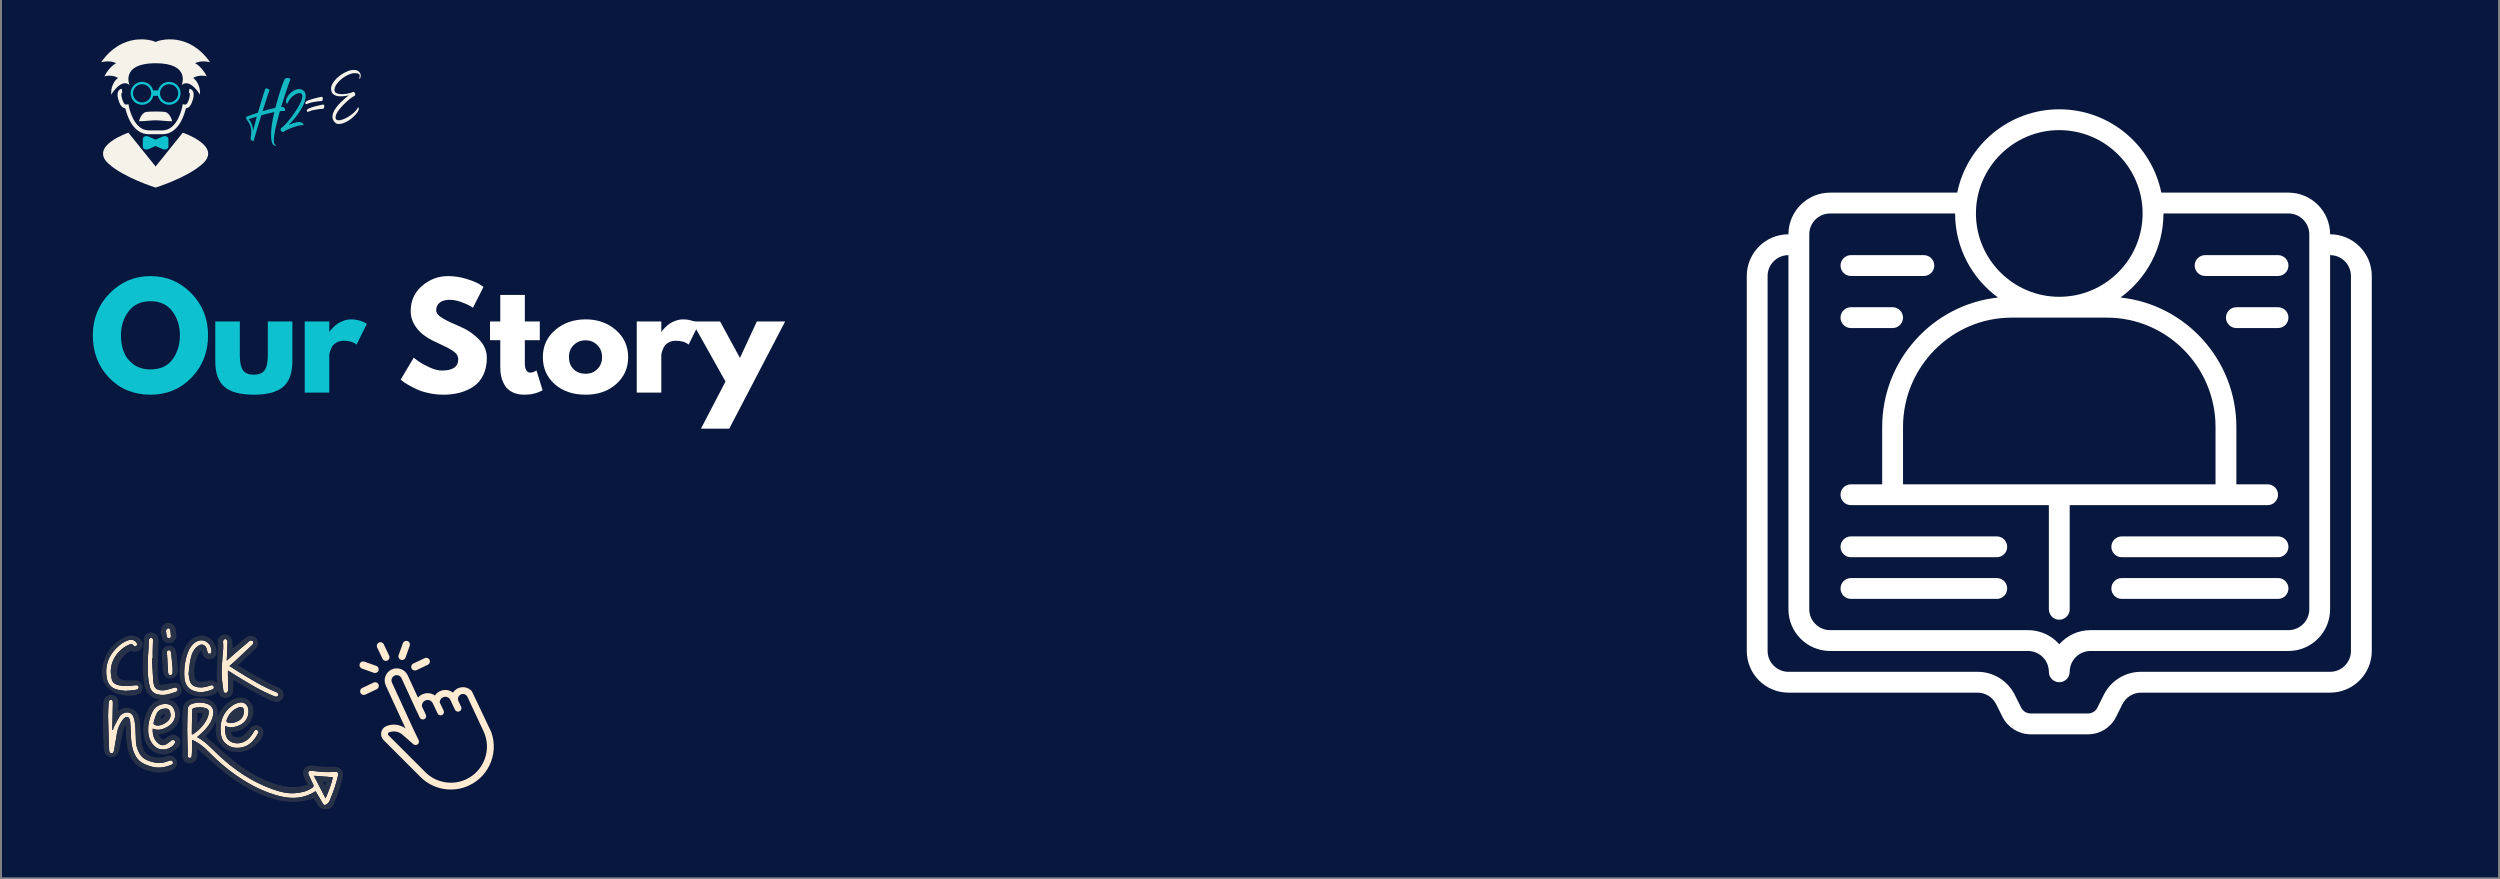
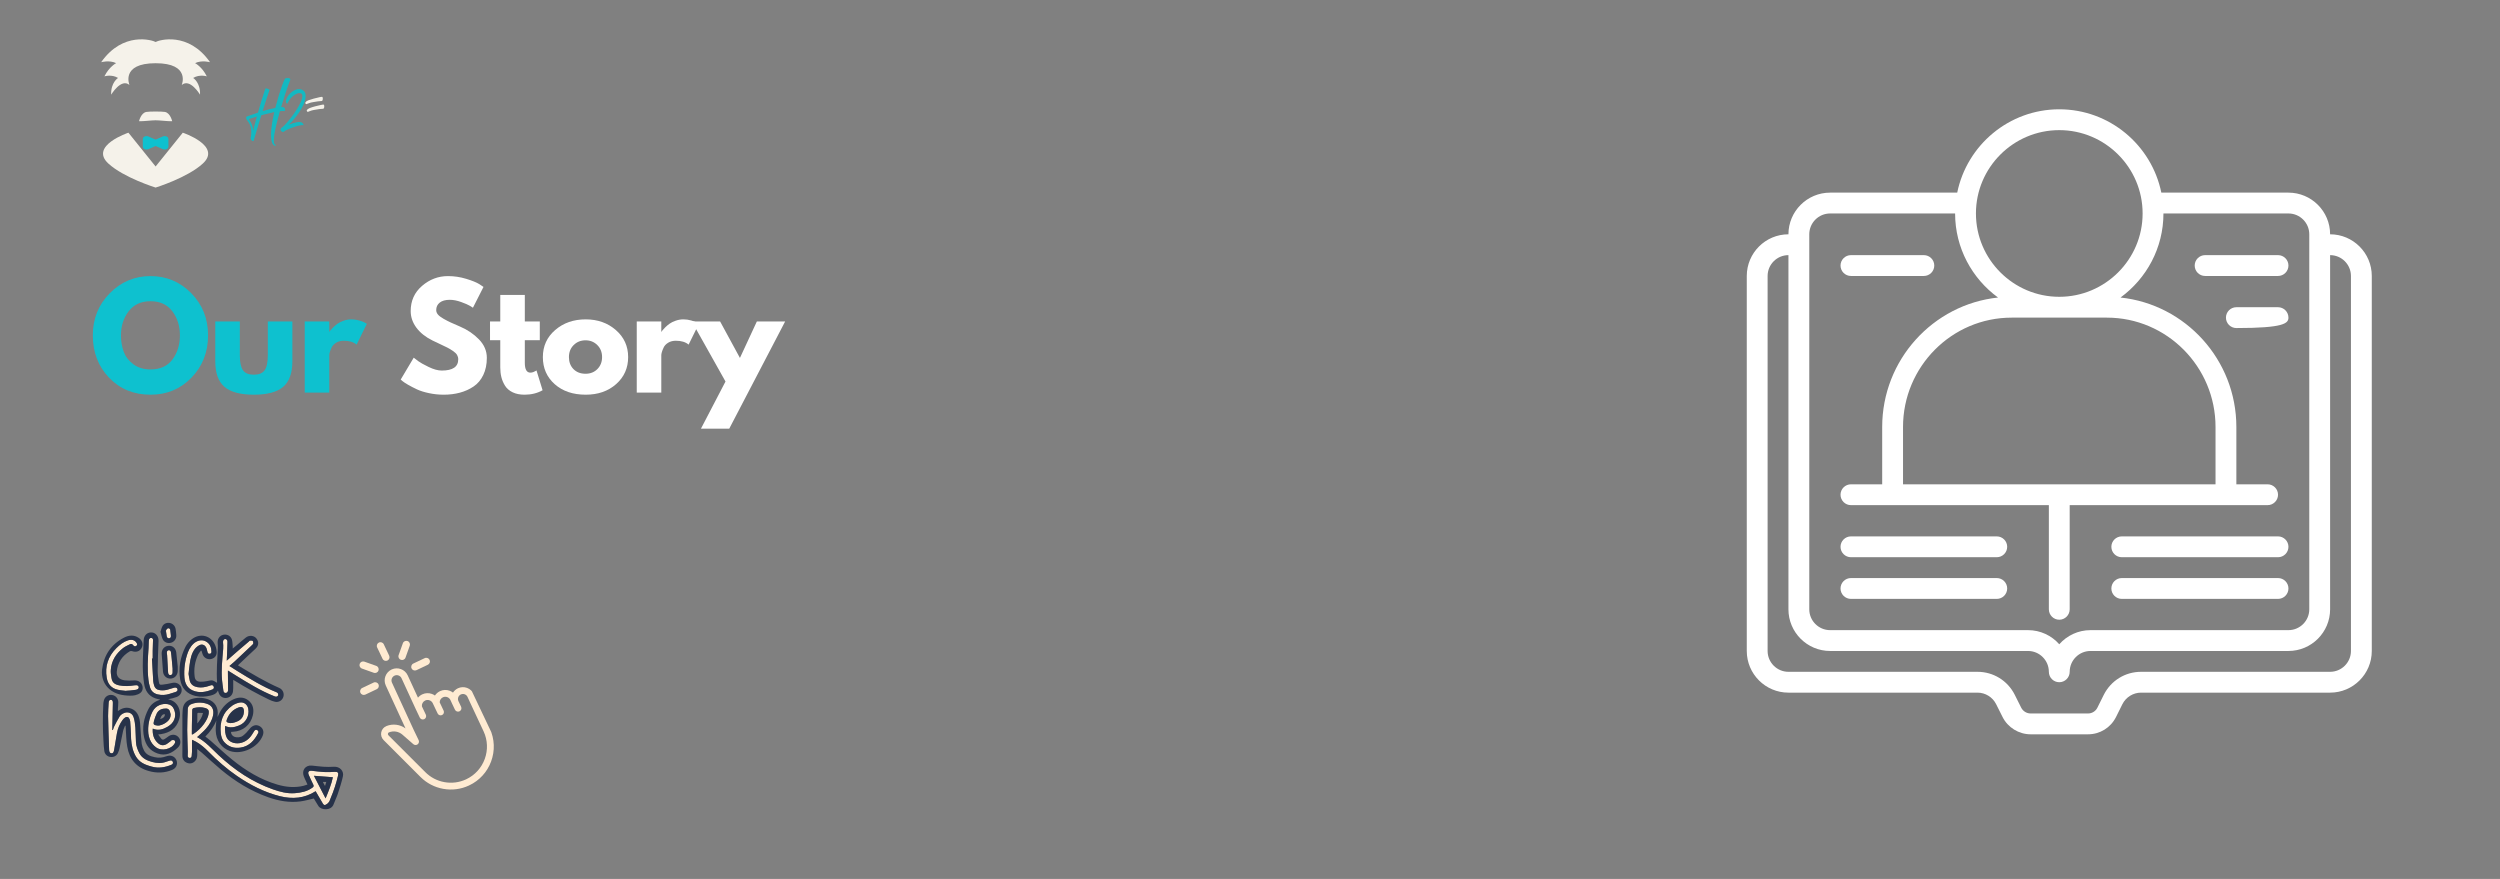
<svg xmlns="http://www.w3.org/2000/svg" width="1920" zoomAndPan="magnify" viewBox="0 0 1440 506.25" height="675" preserveAspectRatio="xMidYMid meet" version="1.0">
  <rect x="0" y="0" width="1440" height="506.25" fill="#808080" stroke="none" />
  <defs>
    <g />
    <clipPath id="cd3943a279">
-       <path d="M 1.066 0 L 1438.934 0 L 1438.934 505.5 L 1.066 505.5 Z M 1.066 0 " clip-rule="nonzero" />
-     </clipPath>
+       </clipPath>
    <clipPath id="61bf720efe">
      <path d="M 59 76 L 120 76 L 120 107.727 L 59 107.727 Z M 59 76 " clip-rule="nonzero" />
    </clipPath>
    <clipPath id="2b63cbc471">
      <path d="M 217 369 L 225 369 L 225 381 L 217 381 Z M 217 369 " clip-rule="nonzero" />
    </clipPath>
    <clipPath id="b401c1564e">
      <path d="M 198.32 379.555 L 251.094 354.512 L 292.512 441.789 L 239.738 466.836 Z M 198.32 379.555 " clip-rule="nonzero" />
    </clipPath>
    <clipPath id="dd58fa6b29">
      <path d="M 198.32 379.555 L 251.094 354.512 L 292.512 441.789 L 239.738 466.836 Z M 198.32 379.555 " clip-rule="nonzero" />
    </clipPath>
    <clipPath id="e45ad7a84e">
      <path d="M 207 380 L 219 380 L 219 388 L 207 388 Z M 207 380 " clip-rule="nonzero" />
    </clipPath>
    <clipPath id="d7fb66f4b3">
      <path d="M 198.32 379.555 L 251.094 354.512 L 292.512 441.789 L 239.738 466.836 Z M 198.32 379.555 " clip-rule="nonzero" />
    </clipPath>
    <clipPath id="2a380f38b6">
      <path d="M 198.32 379.555 L 251.094 354.512 L 292.512 441.789 L 239.738 466.836 Z M 198.32 379.555 " clip-rule="nonzero" />
    </clipPath>
    <clipPath id="e641d345bf">
      <path d="M 207 392 L 219 392 L 219 401 L 207 401 Z M 207 392 " clip-rule="nonzero" />
    </clipPath>
    <clipPath id="049d74feab">
      <path d="M 198.32 379.555 L 251.094 354.512 L 292.512 441.789 L 239.738 466.836 Z M 198.32 379.555 " clip-rule="nonzero" />
    </clipPath>
    <clipPath id="5a3607a6be">
      <path d="M 198.32 379.555 L 251.094 354.512 L 292.512 441.789 L 239.738 466.836 Z M 198.32 379.555 " clip-rule="nonzero" />
    </clipPath>
    <clipPath id="a3051c418b">
      <path d="M 236 378 L 248 378 L 248 387 L 236 387 Z M 236 378 " clip-rule="nonzero" />
    </clipPath>
    <clipPath id="b8171c028b">
      <path d="M 198.32 379.555 L 251.094 354.512 L 292.512 441.789 L 239.738 466.836 Z M 198.32 379.555 " clip-rule="nonzero" />
    </clipPath>
    <clipPath id="d2e1348807">
      <path d="M 198.32 379.555 L 251.094 354.512 L 292.512 441.789 L 239.738 466.836 Z M 198.32 379.555 " clip-rule="nonzero" />
    </clipPath>
    <clipPath id="d3e5ef8232">
      <path d="M 229 369 L 237 369 L 237 381 L 229 381 Z M 229 369 " clip-rule="nonzero" />
    </clipPath>
    <clipPath id="f2100ae25a">
      <path d="M 198.32 379.555 L 251.094 354.512 L 292.512 441.789 L 239.738 466.836 Z M 198.32 379.555 " clip-rule="nonzero" />
    </clipPath>
    <clipPath id="25d4bbd7f6">
      <path d="M 198.32 379.555 L 251.094 354.512 L 292.512 441.789 L 239.738 466.836 Z M 198.32 379.555 " clip-rule="nonzero" />
    </clipPath>
    <clipPath id="e0e983ce72">
      <path d="M 219 384 L 285 384 L 285 455 L 219 455 Z M 219 384 " clip-rule="nonzero" />
    </clipPath>
    <clipPath id="aa5580c949">
      <path d="M 198.32 379.555 L 251.094 354.512 L 292.512 441.789 L 239.738 466.836 Z M 198.32 379.555 " clip-rule="nonzero" />
    </clipPath>
    <clipPath id="31e7475236">
      <path d="M 198.32 379.555 L 251.094 354.512 L 292.512 441.789 L 239.738 466.836 Z M 198.32 379.555 " clip-rule="nonzero" />
    </clipPath>
    <clipPath id="49fe787217">
      <path d="M 205.68 394.973 L 258.645 369.836 L 292.754 441.715 L 239.793 466.848 Z M 205.68 394.973 " clip-rule="nonzero" />
    </clipPath>
    <clipPath id="b004961d31">
      <path d="M 58.215 358.469 L 198 358.469 L 198 467 L 58.215 467 Z M 58.215 358.469 " clip-rule="nonzero" />
    </clipPath>
    <clipPath id="96ac468da4">
      <path d="M 1006.141 62.957 L 1366.355 62.957 L 1366.355 423 L 1006.141 423 Z M 1006.141 62.957 " clip-rule="nonzero" />
    </clipPath>
  </defs>
  <g clip-path="url(#cd3943a279)">
    <path fill="#ffffff" d="M 1.066 0 L 1438.934 0 L 1438.934 505.5 L 1.066 505.5 Z M 1.066 0 " fill-opacity="1" fill-rule="nonzero" />
    <path fill="#08173d" d="M 1.066 0 L 1438.934 0 L 1438.934 505.5 L 1.066 505.5 Z M 1.066 0 " fill-opacity="1" fill-rule="nonzero" />
  </g>
  <g clip-path="url(#61bf720efe)">
    <path fill="#f5f2ea" d="M 105.289 76.43 L 89.629 95.898 L 73.969 76.43 C 73.969 76.43 51.348 83.977 62.383 94.168 C 71.254 102.348 89.566 108.016 89.621 108.035 L 89.621 108.043 L 89.629 108.043 L 89.629 108.035 C 89.691 108.02 108.004 102.352 116.867 94.172 C 127.91 83.977 105.289 76.43 105.289 76.43 Z M 105.289 76.43 " fill-opacity="1" fill-rule="nonzero" />
  </g>
-   <path fill="#f5f2ea" d="M 111.172 52.625 C 110.766 51.793 110.051 51.285 109.109 51.145 L 108.785 53.32 C 109.035 53.359 109.129 53.453 109.207 53.598 C 109.742 54.691 108.824 57.742 107.977 59.273 C 107.383 60.367 106.555 60.273 106.398 60.246 L 105.27 59.98 L 105.07 61.133 C 105.043 61.273 102.559 74.977 93.691 75.094 C 92.867 75.105 86.387 75.105 85.555 75.094 C 76.719 74.977 74.219 61.266 74.184 61.133 L 73.98 59.98 L 72.844 60.246 C 72.836 60.254 71.91 60.449 71.27 59.273 C 70.43 57.742 69.512 54.691 70.051 53.598 C 70.125 53.453 70.219 53.359 70.465 53.32 L 70.141 51.145 C 69.199 51.285 68.488 51.793 68.078 52.625 C 66.926 54.949 68.645 59.074 69.34 60.34 C 70.121 61.754 71.273 62.297 72.207 62.426 C 72.973 65.801 76.25 77.18 85.523 77.301 C 86.23 77.309 93.023 77.309 93.727 77.301 C 103.004 77.18 106.273 65.801 107.051 62.426 C 107.984 62.297 109.129 61.754 109.91 60.332 C 110.602 59.07 112.328 54.945 111.172 52.625 Z M 111.172 52.625 " fill-opacity="1" fill-rule="nonzero" />
  <path fill="#f5f2ea" d="M 94.922 64.465 C 93.57 64.258 91.531 64.219 89.633 64.258 L 89.629 64.258 C 87.73 64.219 85.688 64.258 84.344 64.465 C 81.168 64.961 80.086 69.828 80.086 69.828 C 82.598 69.918 87.195 69.281 89.633 69.281 C 92.066 69.281 96.664 69.918 99.18 69.828 C 99.18 69.828 98.102 64.961 94.922 64.465 Z M 94.922 64.465 " fill-opacity="1" fill-rule="nonzero" />
  <path fill="#f5f2ea" d="M 112.355 36.363 C 116.289 34.48 120.988 35.836 120.988 35.836 C 108.477 17.945 91.473 23.09 89.629 24.188 C 87.785 23.09 70.781 17.945 58.266 35.836 C 58.266 35.836 62.969 34.48 66.902 36.363 C 66.902 36.363 62.852 38.441 60.133 43.992 C 60.133 43.992 64.211 42.629 68 44.898 C 68 44.898 63.758 47.5 64.039 54.523 C 64.039 54.523 69.816 44.84 74.57 48.957 C 74.57 48.957 69.309 36.414 89.629 36.414 C 109.949 36.414 104.684 48.957 104.684 48.957 C 109.438 44.84 115.215 54.523 115.215 54.523 C 115.496 47.496 111.258 44.898 111.258 44.898 C 115.043 42.629 119.117 43.992 119.117 43.992 C 116.402 38.441 112.355 36.363 112.355 36.363 Z M 112.355 36.363 " fill-opacity="1" fill-rule="nonzero" />
-   <path fill="#0ec1cf" d="M 97.41 47.145 C 94.352 47.145 91.793 49.242 91.043 52.07 L 88.207 52.07 C 87.457 49.242 84.906 47.145 81.844 47.145 C 78.203 47.145 75.234 50.109 75.234 53.754 C 75.234 57.391 78.199 60.355 81.844 60.355 C 84.992 60.355 87.629 58.137 88.285 55.184 L 90.965 55.184 C 91.621 58.137 94.254 60.355 97.406 60.355 C 101.047 60.355 104.016 57.391 104.016 53.754 C 104.016 50.109 101.051 47.145 97.41 47.145 Z M 81.848 59 C 78.949 59 76.602 56.645 76.602 53.75 C 76.602 50.852 78.949 48.504 81.848 48.504 C 84.738 48.504 87.098 50.852 87.098 53.75 C 87.098 56.645 84.738 59 81.848 59 Z M 97.41 59 C 94.512 59 92.16 56.645 92.16 53.75 C 92.16 50.852 94.512 48.504 97.41 48.504 C 100.301 48.504 102.656 50.852 102.656 53.75 C 102.656 56.645 100.301 59 97.41 59 Z M 97.41 59 " fill-opacity="1" fill-rule="nonzero" />
  <path fill="#0ec1cf" d="M 94 78.52 L 89.699 80.402 C 89.676 80.414 89.648 80.422 89.629 80.43 C 89.605 80.422 89.582 80.414 89.559 80.402 L 85.262 78.52 C 83.609 78.121 82.258 78.855 82.258 80.156 L 82.258 80.676 C 82.258 81.973 82.258 82.547 82.258 83.852 L 82.258 84.371 C 82.258 85.672 83.609 86.41 85.262 86.004 L 89.559 84.125 C 89.586 84.113 89.605 84.102 89.629 84.098 C 89.652 84.102 89.68 84.113 89.699 84.125 L 94 86.004 C 95.652 86.406 97.004 85.672 97.004 84.371 L 97.004 83.852 C 97.004 82.547 97.004 81.973 97.004 80.676 L 97.004 80.156 C 97.004 78.855 95.652 78.117 94 78.52 Z M 94 78.52 " fill-opacity="1" fill-rule="nonzero" />
  <g clip-path="url(#2b63cbc471)">
    <g clip-path="url(#b401c1564e)">
      <g clip-path="url(#dd58fa6b29)">
        <path fill="#ffebd2" d="M 217.238 372.918 L 220.352 379.473 C 220.852 380.527 222.109 380.977 223.164 380.477 C 224.215 379.977 224.664 378.719 224.164 377.664 L 221.055 371.105 C 220.555 370.051 219.293 369.605 218.242 370.105 C 217.188 370.605 216.738 371.863 217.238 372.918 " fill-opacity="1" fill-rule="nonzero" />
      </g>
    </g>
  </g>
  <g clip-path="url(#e45ad7a84e)">
    <g clip-path="url(#d7fb66f4b3)">
      <g clip-path="url(#2a380f38b6)">
        <path fill="#ffebd2" d="M 208.469 385.082 L 215.305 387.52 C 216.402 387.91 217.609 387.336 218 386.238 C 218.395 385.141 217.82 383.93 216.723 383.539 L 209.883 381.105 C 208.785 380.711 207.578 381.285 207.188 382.383 C 206.797 383.484 207.367 384.691 208.469 385.082 " fill-opacity="1" fill-rule="nonzero" />
      </g>
    </g>
  </g>
  <g clip-path="url(#e641d345bf)">
    <g clip-path="url(#049d74feab)">
      <g clip-path="url(#5a3607a6be)">
        <path fill="#ffebd2" d="M 210.445 400.086 L 217.004 396.973 C 218.059 396.473 218.504 395.215 218.004 394.16 C 217.504 393.109 216.246 392.66 215.191 393.16 L 208.637 396.27 C 207.582 396.77 207.133 398.031 207.633 399.082 C 208.133 400.137 209.391 400.586 210.445 400.086 " fill-opacity="1" fill-rule="nonzero" />
      </g>
    </g>
  </g>
  <g clip-path="url(#a3051c418b)">
    <g clip-path="url(#b8171c028b)">
      <g clip-path="url(#d2e1348807)">
        <path fill="#ffebd2" d="M 244.629 379.09 L 238.07 382.199 C 237.016 382.699 236.57 383.961 237.07 385.012 C 237.566 386.066 238.828 386.516 239.883 386.016 L 246.438 382.902 C 247.492 382.402 247.941 381.145 247.441 380.09 C 246.941 379.039 245.684 378.59 244.629 379.09 " fill-opacity="1" fill-rule="nonzero" />
      </g>
    </g>
  </g>
  <g clip-path="url(#d3e5ef8232)">
    <g clip-path="url(#f2100ae25a)">
      <g clip-path="url(#25d4bbd7f6)">
        <path fill="#ffebd2" d="M 232.043 370.516 L 229.605 377.355 C 229.215 378.453 229.789 379.66 230.887 380.051 C 231.984 380.441 233.191 379.871 233.582 378.773 L 236.02 371.934 C 236.41 370.836 235.84 369.629 234.738 369.238 C 233.641 368.844 232.434 369.418 232.043 370.516 " fill-opacity="1" fill-rule="nonzero" />
      </g>
    </g>
  </g>
  <g clip-path="url(#e0e983ce72)">
    <g clip-path="url(#aa5580c949)">
      <g clip-path="url(#31e7475236)">
        <g clip-path="url(#49fe787217)">
          <path fill="#ffebd2" d="M 238.461 420.762 C 238.441 420.719 238.422 420.68 238.398 420.645 L 225.77 393.191 C 225.078 391.688 225.73 389.891 227.223 389.184 L 227.254 389.168 C 227.992 388.828 228.816 388.797 229.574 389.078 C 230.336 389.359 230.941 389.918 231.277 390.656 L 239.32 408.125 L 241.785 413.32 C 242.242 414.285 243.398 414.699 244.367 414.242 C 245.332 413.785 245.742 412.625 245.285 411.66 L 243.02 406.887 C 242.848 405.492 243.602 404.109 244.883 403.504 L 244.918 403.488 C 245.719 403.117 246.613 403.082 247.441 403.391 C 248.27 403.695 248.926 404.305 249.293 405.105 L 249.512 405.574 C 249.531 405.621 249.559 405.672 249.586 405.723 L 252.074 410.965 C 252.527 411.914 253.668 412.32 254.617 411.871 C 255.57 411.418 255.977 410.277 255.523 409.324 L 253.254 404.535 C 253.273 403.289 253.996 402.168 255.145 401.637 C 255.93 401.273 256.812 401.238 257.625 401.539 C 258.441 401.84 259.086 402.441 259.449 403.23 L 260.48 405.473 L 262.059 408.793 C 262.523 409.77 263.695 410.188 264.672 409.723 C 265.648 409.262 266.066 408.086 265.605 407.109 L 264.043 403.82 C 263.723 403.121 263.691 402.34 263.957 401.617 C 264.227 400.895 264.758 400.316 265.457 399.996 C 266.16 399.676 266.941 399.645 267.664 399.91 C 268.387 400.18 268.961 400.711 269.285 401.41 L 271.098 405.352 L 278.582 421.336 C 280.887 426.34 281.113 431.949 279.227 437.137 C 277.344 442.32 273.57 446.473 268.605 448.832 C 268.531 448.867 268.457 448.902 268.379 448.938 C 264.496 450.723 260.223 451.27 256.02 450.516 C 251.812 449.766 247.992 447.77 244.973 444.75 L 223.719 423.504 C 223.469 423.254 223.371 422.926 223.441 422.578 C 223.508 422.258 223.707 422.008 223.996 421.867 C 224.02 421.859 224.039 421.848 224.062 421.84 C 226.699 420.793 229.668 421.301 231.805 423.168 L 238.082 428.648 C 238.781 429.262 239.824 429.297 240.562 428.73 C 241.301 428.168 241.543 427.156 241.141 426.32 Z M 269.027 396.23 C 267.32 395.598 265.469 395.672 263.816 396.43 C 262.633 396.977 261.629 397.852 260.93 398.941 C 260.348 398.484 259.699 398.121 258.988 397.859 C 257.191 397.195 255.242 397.27 253.504 398.07 C 252.293 398.625 251.258 399.512 250.523 400.621 C 249.996 400.242 249.422 399.938 248.801 399.707 C 246.992 399.039 245.031 399.113 243.277 399.922 C 242.301 400.367 241.441 401.035 240.754 401.859 L 234.844 389.016 C 233.242 385.527 229.102 384 225.613 385.602 C 225.59 385.613 225.566 385.625 225.547 385.633 C 222.109 387.266 220.609 391.371 222.203 394.832 L 233.586 419.574 C 230.422 417.266 226.309 416.727 222.617 418.191 C 221.066 418.805 219.938 420.152 219.598 421.785 C 219.262 423.418 219.766 425.098 220.945 426.277 L 242.195 447.523 C 245.789 451.113 250.328 453.484 255.328 454.379 C 260.324 455.273 265.406 454.625 270.02 452.5 C 270.113 452.461 270.203 452.418 270.293 452.375 C 276.156 449.59 280.625 444.703 282.879 438.609 C 285.168 432.414 284.91 425.695 282.145 419.684 L 274.66 403.707 L 272.852 399.77 C 272.09 398.117 270.73 396.859 269.027 396.23 " fill-opacity="1" fill-rule="nonzero" />
        </g>
      </g>
    </g>
  </g>
  <path fill="#ffebd2" d="M 181.797 455.73 C 175.371 459.879 168.457 460.402 161.23 458.609 C 152.215 456.32 144.09 452.141 136.465 446.91 C 130.504 442.824 125.102 438.059 120.035 432.922 C 117.938 430.789 115.684 428.809 113.059 427.32 C 112.316 426.891 111.543 426.547 110.68 426.117 C 110.648 426.547 110.586 426.828 110.586 427.105 C 110.586 429.086 110.617 431.066 110.586 433.078 C 110.57 433.887 110.508 434.691 110.402 435.492 C 110.309 436.172 109.938 436.605 109.23 436.574 C 108.52 436.543 108.148 436.051 108.117 435.336 C 108.086 434.625 108.211 433.789 108.18 433.016 C 108.086 428.809 107.871 424.598 107.84 420.391 C 107.809 416.184 108.023 412.438 108.148 408.445 C 108.211 406.867 109.168 405.875 110.555 405.445 C 111.953 404.953 113.395 404.703 114.875 404.691 C 116.355 404.684 117.797 404.91 119.203 405.383 C 122.199 406.371 123.371 408.66 122.754 411.879 C 122.137 415.098 120.625 417.418 118.676 419.68 C 117.352 421.227 115.742 422.527 114.262 423.949 L 113.52 424.566 C 118.43 427.168 121.98 431.285 125.871 434.934 C 135.074 443.539 145.297 450.469 157.246 454.68 C 161.324 456.102 165.461 457.215 169.844 456.875 C 173.457 456.598 176.949 455.887 179.941 453.688 C 180.652 453.191 180.871 452.758 180.438 451.926 C 179.512 450.098 178.676 448.242 177.844 446.355 C 177.008 444.465 177.844 443.785 179.602 443.973 C 181.855 444.188 184.113 444.59 186.398 444.684 C 188.527 444.777 190.66 444.746 192.789 444.59 C 194.578 444.465 195.105 445.086 194.703 446.789 C 193.664 451.211 192.254 455.512 190.473 459.691 C 190.133 460.496 189.918 461.395 189.391 462.074 C 188.871 462.77 188.215 463.285 187.414 463.621 C 186.582 463.93 186.09 463.125 185.719 462.445 C 184.391 460.219 183.094 457.957 181.797 455.73 Z M 110.496 423.02 L 111.02 423.02 L 111.512 422.711 C 113.816 421.18 115.793 419.301 117.441 417.078 C 118.707 415.285 119.883 413.426 120.191 411.199 C 120.5 408.973 119.883 408.32 118.09 407.797 C 116.301 407.27 113.891 407.332 111.824 407.797 C 111.656 407.816 111.5 407.863 111.355 407.945 C 111.211 408.027 111.086 408.133 110.98 408.262 C 110.879 408.395 110.801 408.539 110.754 408.699 C 110.707 408.859 110.691 409.023 110.711 409.188 C 110.648 412.066 110.555 414.945 110.527 417.789 C 110.496 419.492 110.496 421.227 110.496 423.02 Z M 187.539 459.879 C 189.238 455.762 190.906 451.77 191.738 447.684 L 180.809 446.848 C 183.094 451.242 185.285 455.484 187.539 459.879 Z M 129.672 418.133 C 129.516 420.668 129.609 422.988 130.75 425.125 C 131.895 427.262 135.168 428.469 137.945 428.066 C 140.727 427.664 143.441 425.773 145.141 423.145 C 145.605 422.434 146.008 421.691 146.5 420.977 C 146.582 420.836 146.691 420.715 146.824 420.617 C 146.957 420.52 147.102 420.449 147.262 420.414 C 147.422 420.375 147.586 420.371 147.746 420.398 C 147.91 420.426 148.059 420.484 148.199 420.574 C 148.348 420.652 148.477 420.754 148.586 420.883 C 148.691 421.012 148.77 421.156 148.816 421.32 C 148.863 421.48 148.875 421.645 148.855 421.812 C 148.832 421.977 148.777 422.133 148.691 422.277 C 146.5 426.488 143.598 429.828 138.625 430.602 C 134.953 431.16 131.707 430.293 129.145 427.414 C 127.91 426.055 127.418 424.289 127.199 422.496 C 126.43 415.871 128.281 410.27 133.902 406.34 C 135.16 405.512 136.531 404.957 138.008 404.668 C 140.508 404.176 142.578 405.848 143.012 408.32 C 143.098 408.809 143.145 409.301 143.148 409.793 C 143.152 410.289 143.113 410.781 143.031 411.27 C 142.949 411.758 142.828 412.238 142.664 412.703 C 142.504 413.172 142.301 413.621 142.059 414.055 C 141.82 414.484 141.543 414.895 141.234 415.281 C 140.922 415.664 140.582 416.02 140.211 416.348 C 139.84 416.672 139.441 416.965 139.02 417.223 C 138.598 417.48 138.16 417.703 137.699 417.883 C 135.105 418.906 132.48 419.523 129.672 418.133 Z M 140.508 409.746 C 140.508 407.578 139.492 406.773 137.453 407.484 C 133.992 408.754 131.77 411.23 130.566 414.727 C 130.258 415.625 130.504 415.934 131.277 416.211 C 133.098 416.863 134.766 416.305 136.402 415.656 C 139.059 414.633 140.449 412.594 140.508 409.746 Z M 130.781 376.848 C 130.906 374.438 131 372.023 131.031 369.609 C 131.031 368.617 130.383 368.031 129.609 368.094 C 128.836 368.152 128.406 368.988 128.465 369.949 C 128.605 371.203 128.637 372.461 128.559 373.723 C 128.066 379.789 127.355 385.824 127.91 391.891 C 128.098 393.902 128.406 395.914 128.684 397.895 C 128.773 398.668 129.238 399.191 130.043 399.129 C 130.844 399.07 131.215 398.512 131.34 397.77 C 131.363 397.574 131.375 397.379 131.371 397.18 L 131.277 387.215 L 131.277 386.227 C 132.914 387.246 134.395 388.238 135.938 389.137 C 143.043 393.5 150.113 397.895 157.895 400.988 C 158.297 401.141 158.789 401.359 159.191 401.297 C 159.645 401.219 159.984 400.984 160.211 400.586 C 160.363 400.215 160.211 399.656 160.027 399.254 C 159.75 398.961 159.422 398.754 159.039 398.637 C 151.227 395.512 144.09 391.055 136.926 386.66 C 135.32 385.699 133.777 384.68 132.141 383.625 C 133.223 382.668 134.242 381.863 135.199 380.965 C 138.535 377.871 141.848 374.746 145.141 371.59 C 145.449 371.309 145.82 370.969 145.883 370.598 C 145.945 370.227 145.852 369.484 145.574 369.207 C 145.297 368.926 144.648 368.957 144.152 368.988 C 143.66 369.02 143.598 369.297 143.352 369.516 L 137.113 374.84 C 134.98 376.664 132.914 378.52 130.598 380.531 C 130.66 379.109 130.75 377.996 130.781 376.848 Z M 109.23 382.762 C 109.66 379.605 110.246 376.477 112.191 373.848 C 112.891 372.941 113.746 372.219 114.758 371.68 C 116.332 370.816 117.969 371.402 118.77 373.043 C 119.172 373.785 119.266 374.715 119.512 375.551 C 119.758 376.387 120.098 376.664 120.84 376.57 C 121.582 376.477 121.828 375.953 121.797 375.301 C 121.734 373.043 121.023 371.062 119.078 369.762 C 117.133 368.465 115.035 368.555 112.965 369.672 C 110.895 370.785 109.137 373.262 108.211 375.766 C 106.504 380.504 105.844 385.383 106.234 390.402 C 106.512 393.621 107.871 396.344 111.02 397.707 C 114.91 399.379 118.738 398.605 122.477 397.059 C 123.125 396.777 123.371 396.129 123.062 395.418 C 122.754 394.707 122.199 394.551 121.551 394.707 C 121.074 394.828 120.613 394.98 120.16 395.168 C 118.09 395.852 115.961 396.191 113.797 395.82 C 111.637 395.449 109.938 394.363 109.32 392.137 C 108.949 390.746 108.797 389.289 108.609 388.176 C 108.828 386.102 108.98 384.43 109.23 382.762 Z M 87.984 419.68 C 87.766 423.02 88.539 425.805 90.949 428.004 C 92.555 429.426 94.066 429.613 95.98 428.59 C 96.723 428.121 97.434 427.605 98.113 427.043 C 98.453 426.797 98.73 426.363 99.102 426.301 C 99.469 426.238 100.305 426.207 100.582 426.52 C 100.91 426.969 100.973 427.453 100.766 427.973 C 98.883 431.594 93.109 432.891 89.867 430.48 C 88.242 429.297 87.059 427.77 86.316 425.898 C 85.875 424.805 85.586 423.668 85.453 422.496 C 85.246 420.344 85.348 418.203 85.746 416.078 C 86.145 413.953 86.828 411.926 87.797 409.992 C 89.684 406.156 93.664 405.07 96.629 405.598 C 97.383 405.715 98.062 406 98.672 406.461 C 99.281 406.922 99.742 407.5 100.059 408.199 C 101.727 411.602 100.891 415.348 97.895 417.668 C 97.414 418.043 96.91 418.383 96.383 418.688 C 93.758 420.203 91.07 421.008 87.984 419.68 Z M 98.297 411.445 C 98.203 411.074 98.051 410.363 97.832 409.684 C 97.695 409.211 97.43 408.828 97.035 408.535 C 96.637 408.242 96.195 408.098 95.703 408.105 C 93.418 408.074 91.41 408.785 90.301 410.922 C 89.645 412.297 89.121 413.719 88.723 415.191 C 88.137 417.234 88.508 417.668 90.641 417.914 C 91.062 417.957 91.484 417.938 91.906 417.852 C 93.734 417.449 95.328 416.602 96.691 415.316 C 97.23 414.82 97.641 414.234 97.922 413.559 C 98.203 412.883 98.328 412.18 98.297 411.445 Z M 87.953 379.293 C 87.953 377.777 87.922 376.23 87.953 374.715 C 87.984 372.703 88.074 370.723 88.137 368.742 C 88.168 368.094 87.953 367.566 87.242 367.441 C 86.531 367.316 86.039 367.719 85.82 368.34 C 85.734 368.695 85.691 369.055 85.699 369.422 C 85.668 370.66 85.668 371.898 85.574 373.137 C 85.141 379.293 84.773 385.453 85.512 391.609 C 85.684 393.094 85.992 394.547 86.438 395.973 C 87.117 398.141 88.695 399.473 90.887 399.965 C 93.156 400.477 95.402 400.375 97.617 399.656 L 100.984 398.605 C 101.973 398.324 102.434 397.738 102.25 396.965 C 102.062 396.191 101.355 395.82 100.367 396.066 C 99.379 396.316 98.422 396.594 97.465 396.934 C 95.781 397.547 94.055 397.754 92.277 397.551 C 90.301 397.305 89.188 396.406 88.695 394.488 C 88.488 393.801 88.344 393.098 88.262 392.383 C 87.984 388.02 87.766 383.656 87.52 379.324 Z M 64.668 420.453 C 64.762 415.254 64.887 410.023 65.008 404.824 C 65.039 403.773 64.668 403.121 63.898 403.09 C 63.125 403.062 62.66 403.617 62.602 404.609 C 62.477 407.207 62.23 409.836 62.262 412.438 C 62.383 418.844 62.633 425.281 62.848 431.688 C 62.879 433.234 63.34 433.883 64.238 433.914 C 65.133 433.945 65.504 433.324 65.75 431.871 C 66.273 428.684 66.801 425.496 67.355 422.309 C 67.844 419.527 68.926 417 70.598 414.727 C 70.973 414.195 71.426 413.742 71.957 413.367 C 73.16 412.594 74.18 412.996 74.676 414.324 C 74.82 414.684 74.922 415.055 74.984 415.438 C 75.137 417.852 75.355 420.266 75.414 422.68 C 75.445 426.488 75.754 430.199 77.27 433.758 C 78.781 437.316 80.883 439.176 84.031 440.473 C 85.121 440.895 86.234 441.258 87.367 441.559 C 91.227 442.672 94.961 442.023 98.605 440.566 C 99.379 440.258 99.84 439.73 99.562 438.895 C 99.285 438.059 98.605 437.875 97.832 438.09 C 97.203 438.242 96.586 438.438 95.98 438.68 C 93.203 439.793 90.422 439.641 87.645 438.895 C 84.863 438.152 81.84 436.855 80.293 433.883 C 79.246 431.902 78.441 429.766 78.316 427.477 C 78.133 424.691 78.195 421.875 77.977 419.09 C 77.824 417.078 77.578 415.035 76.961 413.148 C 76.188 410.613 73.562 409.652 71.184 410.828 C 70.27 411.219 69.516 411.816 68.93 412.621 C 67.695 414.602 66.645 416.707 65.594 418.781 C 65.348 419.34 65.152 419.918 65.008 420.516 Z M 72.73 397.863 C 73.438 397.832 74.148 397.832 74.859 397.738 C 75.57 397.645 77.145 397.492 78.258 397.336 C 79.367 397.18 80.047 396.594 79.922 395.727 C 79.801 394.859 79.059 394.52 77.762 394.734 L 77.547 394.734 C 74.645 395.199 71.742 395.387 68.809 394.797 C 65.875 394.211 64.578 392.973 64.207 390.312 C 63.988 388.855 63.711 387.34 63.836 385.855 C 64.207 380.594 66.832 376.508 70.906 373.289 C 72.082 372.395 73.5 371.773 74.859 371.094 C 75.016 371.008 75.18 370.957 75.352 370.934 C 75.527 370.914 75.699 370.926 75.871 370.973 C 76.039 371.02 76.195 371.094 76.336 371.203 C 76.477 371.309 76.59 371.438 76.68 371.59 C 77.176 372.207 77.762 372.578 78.535 372.023 C 79.305 371.465 79.09 370.816 78.504 370.012 C 77.484 368.617 75.754 368.184 73.746 368.836 C 71.094 369.699 68.992 371.371 67.078 373.289 C 62.293 378.055 60.348 383.75 61.488 390.434 C 62.105 394.117 64.207 396.5 67.879 397.305 C 69.457 397.676 71.094 397.738 72.699 397.953 Z M 98.914 379.574 C 98.793 378.242 98.668 376.91 98.453 375.613 C 98.445 375.449 98.406 375.297 98.332 375.152 C 98.262 375.012 98.164 374.887 98.043 374.785 C 97.918 374.68 97.777 374.605 97.625 374.562 C 97.469 374.52 97.312 374.508 97.156 374.527 C 96.383 374.621 96.105 375.211 96.105 375.922 C 96.105 376.633 96.227 376.82 96.258 377.281 L 96.816 387.309 C 96.875 388.332 97.371 388.918 98.172 388.855 C 98.977 388.793 99.41 388.238 99.41 387.277 L 99.41 385.051 C 99.254 383.316 99.102 381.461 98.914 379.574 Z M 95.641 363.668 C 95.672 363.852 95.672 364.039 95.703 364.223 C 95.797 364.934 95.918 365.648 96.012 366.359 C 96.105 367.07 96.508 367.719 97.402 367.66 C 98.297 367.598 98.543 366.914 98.422 365.957 C 98.297 364.996 98.172 363.977 98.082 362.953 C 97.988 361.934 97.031 361.531 96.32 362.148 C 95.609 362.77 95.766 363.078 95.488 363.543 Z M 95.641 363.668 " fill-opacity="1" fill-rule="nonzero" />
  <g clip-path="url(#b004961d31)">
    <path fill="#273249" d="M 180.746 459.938 C 178.121 460.527 175.621 461.27 173.059 461.609 C 166.664 462.445 160.457 461.332 154.438 459.195 C 144.43 455.637 135.539 450.16 127.418 443.414 C 123.617 440.258 119.977 436.855 116.27 433.574 C 115.496 432.891 114.664 432.273 113.613 431.438 L 113.613 434.812 C 113.582 436.266 113.242 437.629 112.102 438.617 C 111.816 438.891 111.5 439.113 111.148 439.293 C 110.797 439.473 110.43 439.598 110.043 439.668 C 109.656 439.742 109.266 439.754 108.875 439.715 C 108.484 439.672 108.109 439.574 107.746 439.422 C 107.367 439.281 107.016 439.09 106.691 438.848 C 106.367 438.602 106.086 438.316 105.848 437.988 C 105.609 437.66 105.422 437.305 105.289 436.922 C 105.152 436.539 105.078 436.145 105.059 435.738 C 104.996 434.812 105.059 433.852 105.059 432.922 L 105.059 412.066 C 105.059 411.043 105.152 410.055 105.215 409.035 C 105.367 405.816 107.004 403.711 110.031 402.75 C 111.602 402.211 113.219 401.941 114.879 401.941 C 116.539 401.941 118.156 402.211 119.727 402.75 C 123.867 404.176 125.934 407.672 125.348 412.098 C 125.289 412.395 125.281 412.695 125.316 412.996 C 125.688 412.219 125.996 411.445 126.398 410.703 C 128.188 407.238 130.75 404.547 134.305 402.875 C 137.297 401.48 140.355 401.297 143.074 403.434 C 145.789 405.566 146.406 408.723 145.637 412.035 C 144.309 417.605 139.922 421.195 134.18 421.504 L 133.098 421.566 C 132.977 422.773 133.84 423.98 135.137 424.445 C 136.434 424.91 138.594 424.848 139.984 423.734 C 141.383 422.625 142.621 421.355 143.691 419.926 C 145.266 417.883 147.395 417.109 149.465 418.223 C 151.535 419.34 152.184 421.473 151.379 423.578 C 148.754 430.539 139.398 434.965 132.418 432.582 C 127.602 430.883 124.453 426.52 124.266 420.918 C 124.207 418.906 124.484 416.895 124.605 415.004 C 123.277 418.441 121.055 421.504 118.277 424.258 C 119.297 425.062 120.285 425.773 121.211 426.578 C 125.441 430.262 129.516 434.129 133.871 437.656 C 141.621 443.941 150.051 449.047 159.688 451.895 C 164.688 453.379 169.785 453.875 174.91 452.605 C 175.652 452.406 176.383 452.168 177.102 451.895 C 176.516 450.656 175.992 449.48 175.465 448.305 C 175.312 447.902 175.125 447.531 174.973 447.129 C 173.676 443.691 175.898 440.66 179.574 440.969 C 181.797 441.156 184.02 441.527 186.273 441.648 C 188.312 441.773 190.348 441.773 192.387 441.648 C 195.66 441.465 198.223 444.004 197.512 447.219 C 196.805 450.438 195.691 453.875 194.609 457.152 C 193.93 459.258 192.883 461.238 192.141 463.312 C 190.781 467.059 184.914 466.809 183.371 464.211 Z M 181.797 455.73 C 183.094 457.957 184.391 460.219 185.719 462.445 C 186.09 463.125 186.582 463.93 187.414 463.621 C 188.215 463.285 188.871 462.77 189.391 462.074 C 189.918 461.395 190.133 460.496 190.473 459.691 C 192.254 455.512 193.664 451.211 194.703 446.789 C 195.105 445.086 194.578 444.465 192.789 444.59 C 190.66 444.746 188.527 444.777 186.398 444.684 C 184.113 444.59 181.855 444.188 179.602 443.973 C 177.844 443.785 177.133 444.777 177.844 446.355 C 178.555 447.934 179.512 450.098 180.438 451.926 C 180.871 452.758 180.652 453.191 179.941 453.688 C 176.949 455.887 173.457 456.598 169.844 456.875 C 165.461 457.215 161.324 456.102 157.246 454.68 C 145.297 450.469 135.074 443.539 125.871 434.934 C 121.98 431.285 118.43 427.168 113.52 424.566 L 114.262 423.949 C 115.742 422.527 117.352 421.227 118.676 419.68 C 120.625 417.418 122.199 414.883 122.754 411.879 C 123.309 408.879 122.199 406.371 119.203 405.383 C 117.797 404.91 116.355 404.684 114.875 404.691 C 113.395 404.703 111.953 404.953 110.555 405.445 C 109.168 405.875 108.211 406.867 108.148 408.445 C 108.023 412.438 107.84 416.398 107.84 420.391 C 107.84 424.383 108.086 428.809 108.18 433.016 C 108.211 433.789 108.117 434.562 108.117 435.336 C 108.117 436.109 108.488 436.543 109.227 436.574 C 109.969 436.605 110.309 436.172 110.402 435.492 C 110.508 434.691 110.57 433.887 110.586 433.078 C 110.617 431.066 110.586 429.086 110.586 427.105 C 110.586 426.828 110.648 426.547 110.68 426.117 C 111.543 426.547 112.316 426.891 113.059 427.32 C 115.684 428.809 117.938 430.789 120.035 432.922 C 125.102 438.059 130.504 442.824 136.465 446.91 C 144.09 452.141 152.215 456.32 161.23 458.609 C 168.457 460.402 175.371 459.879 181.797 455.73 Z M 129.672 418.133 C 132.48 419.523 135.105 418.906 137.699 417.883 C 138.16 417.703 138.598 417.48 139.02 417.223 C 139.441 416.965 139.84 416.672 140.211 416.348 C 140.582 416.02 140.922 415.664 141.234 415.281 C 141.543 414.895 141.82 414.484 142.059 414.055 C 142.301 413.621 142.504 413.172 142.664 412.703 C 142.828 412.238 142.949 411.758 143.031 411.27 C 143.113 410.781 143.152 410.289 143.148 409.793 C 143.145 409.301 143.098 408.809 143.012 408.32 C 142.578 405.848 140.508 404.176 138.008 404.668 C 136.531 404.957 135.16 405.512 133.902 406.34 C 128.281 410.27 126.43 415.871 127.199 422.496 C 127.418 424.289 127.91 426.055 129.145 427.414 C 131.707 430.293 134.953 431.16 138.625 430.602 C 143.598 429.828 146.5 426.488 148.691 422.277 C 148.777 422.133 148.832 421.977 148.855 421.812 C 148.875 421.645 148.863 421.48 148.816 421.32 C 148.77 421.156 148.691 421.012 148.586 420.883 C 148.477 420.754 148.348 420.652 148.199 420.574 C 148.059 420.484 147.91 420.426 147.746 420.398 C 147.586 420.371 147.422 420.375 147.262 420.414 C 147.102 420.449 146.957 420.52 146.824 420.617 C 146.691 420.715 146.582 420.836 146.5 420.977 C 146.008 421.691 145.605 422.434 145.141 423.145 C 143.441 425.773 141.156 427.57 137.945 428.066 C 134.734 428.559 131.895 427.23 130.75 425.125 C 129.609 423.02 129.516 420.668 129.672 418.133 Z M 134.332 391.609 L 134.332 396.285 C 134.305 396.934 134.305 397.582 134.211 398.234 C 133.902 400.398 132.328 401.883 130.227 402.039 C 128.125 402.195 126.52 400.895 125.902 398.883 L 125.531 397.738 C 124.637 399.594 123.094 400.184 121.395 400.617 C 118.461 401.328 115.496 401.574 112.5 400.863 C 107.531 399.656 104.629 396.375 103.793 391.426 C 102.715 384.863 103.793 378.582 106.789 372.641 C 107.68 370.895 108.891 369.422 110.434 368.215 C 115.375 364.41 121.582 365.988 123.988 371.742 C 124.547 373.102 124.824 374.516 124.824 375.984 C 124.73 378.117 123.031 379.543 120.934 379.695 C 120.449 379.723 119.973 379.668 119.508 379.535 C 119.039 379.398 118.609 379.188 118.219 378.902 C 117.824 378.617 117.488 378.273 117.215 377.875 C 116.938 377.477 116.734 377.039 116.609 376.57 C 116.422 376.016 116.27 375.426 116.082 374.867 L 115.742 374.777 C 115.219 375.488 114.57 376.137 114.199 376.91 C 113.23 378.906 112.566 381.004 112.215 383.195 C 111.863 385.387 111.836 387.586 112.133 389.785 C 112.379 391.703 113.367 392.57 115.344 392.664 C 116.621 392.703 117.891 392.59 119.141 392.324 C 122.32 391.641 122.32 391.609 124.977 393.281 C 125.012 393.16 125.035 393.035 125.039 392.91 C 124.574 386.379 125.191 379.883 125.473 373.352 C 125.504 372.383 125.473 371.41 125.379 370.445 C 125.164 368.152 126.398 366.172 128.496 365.648 C 130.598 365.121 132.883 366.141 133.562 368.371 C 133.965 369.699 133.902 371.188 134.055 372.609 C 134.07 372.918 134.07 373.23 134.055 373.539 L 136.188 371.773 C 138.008 370.258 139.77 368.648 141.652 367.195 C 143.535 365.738 146.438 365.926 147.859 367.969 C 149.281 370.012 148.91 372.023 147.148 373.691 C 145.387 375.363 143.504 377.066 141.715 378.77 C 139.922 380.469 138.656 381.676 137.082 383.195 C 137.207 383.309 137.34 383.41 137.484 383.504 C 145.109 388.082 152.707 392.695 160.859 396.254 C 161.328 396.457 161.746 396.738 162.113 397.098 C 162.48 397.453 162.773 397.863 162.992 398.328 C 163.211 398.793 163.34 399.277 163.383 399.789 C 163.426 400.301 163.375 400.805 163.238 401.297 C 163.102 401.801 162.879 402.258 162.57 402.676 C 162.258 403.094 161.883 403.438 161.441 403.711 C 161 403.984 160.523 404.168 160.012 404.258 C 159.5 404.348 158.988 404.34 158.48 404.238 C 157.277 403.969 156.125 403.555 155.023 403 C 148.301 399.75 141.766 396.16 135.414 392.23 Z M 130.598 380.531 C 130.66 379.109 130.75 377.996 130.781 376.848 C 130.906 374.438 131 372.023 131.031 369.609 C 131.031 368.617 130.383 368.031 129.609 368.094 C 128.836 368.152 128.406 368.988 128.465 369.949 C 128.605 371.203 128.637 372.461 128.559 373.723 C 128.066 379.789 127.355 385.824 127.91 391.891 C 128.098 393.902 128.406 395.914 128.684 397.895 C 128.773 398.668 129.238 399.191 130.043 399.129 C 130.844 399.07 131.215 398.512 131.34 397.77 C 131.363 397.574 131.375 397.379 131.371 397.18 L 131.277 387.215 L 131.277 386.227 C 132.914 387.246 134.395 388.238 135.938 389.137 C 143.043 393.5 150.113 397.895 157.895 400.988 C 158.297 401.141 158.789 401.359 159.191 401.297 C 159.645 401.219 159.984 400.984 160.211 400.586 C 160.363 400.215 160.211 399.656 160.027 399.254 C 159.75 398.961 159.422 398.754 159.039 398.637 C 151.227 395.512 144.09 391.055 136.926 386.66 C 135.32 385.699 133.777 384.68 132.141 383.625 C 133.223 382.668 134.242 381.863 135.199 380.965 C 138.535 377.871 141.848 374.746 145.141 371.59 C 145.449 371.309 145.82 370.969 145.883 370.598 C 145.945 370.227 145.852 369.484 145.574 369.207 C 145.297 368.926 144.648 368.957 144.152 368.988 C 143.66 369.02 143.598 369.297 143.352 369.516 L 137.113 374.84 C 134.98 376.664 132.914 378.52 130.598 380.531 Z M 108.609 388.176 C 108.828 386.102 108.98 384.43 109.23 382.762 C 109.66 379.605 110.246 376.477 112.191 373.848 C 112.891 372.941 113.746 372.219 114.758 371.68 C 116.332 370.816 117.969 371.402 118.77 373.043 C 119.172 373.785 119.266 374.715 119.512 375.551 C 119.758 376.387 120.098 376.664 120.84 376.57 C 121.582 376.477 121.828 375.953 121.797 375.301 C 121.734 373.043 121.023 371.062 119.078 369.762 C 117.133 368.465 115.035 368.555 112.965 369.672 C 110.895 370.785 109.137 373.262 108.211 375.766 C 106.504 380.504 105.844 385.383 106.234 390.402 C 106.512 393.621 107.871 396.344 111.02 397.707 C 114.91 399.379 118.738 398.605 122.477 397.059 C 123.125 396.777 123.371 396.129 123.062 395.418 C 122.754 394.707 122.199 394.551 121.551 394.707 C 121.074 394.828 120.613 394.98 120.16 395.168 C 118.09 395.852 115.961 396.191 113.797 395.82 C 111.637 395.449 109.938 394.363 109.32 392.137 C 108.949 390.746 108.797 389.289 108.609 388.176 Z M 92.215 402.969 C 91.289 402.719 90.332 402.566 89.402 402.227 C 85.512 400.801 83.566 397.738 83.012 393.809 C 82.523 390.484 82.266 387.141 82.238 383.781 C 82.238 378.77 82.547 373.754 82.766 368.711 C 82.887 366.297 84.371 364.594 86.469 364.316 C 89.25 363.914 91.441 366.203 91.316 369.176 C 91.07 374.867 90.887 380.531 90.824 386.195 C 90.793 388.301 91.133 390.434 91.441 392.508 C 91.75 394.582 92.121 394.488 93.758 394.332 C 95.602 394.125 97.422 393.793 99.223 393.344 C 101.785 392.754 104.195 394.242 104.598 396.809 C 104.938 398.758 103.824 400.648 101.816 401.453 C 101.027 401.746 100.227 401.992 99.41 402.195 C 98.574 402.41 97.773 402.566 96.848 402.75 L 97.277 402.906 C 102.156 403.926 104.812 409.156 103.176 414.418 C 101.539 419.68 97.773 422.031 92.707 422.867 L 91.102 423.051 C 91.781 424.012 92.305 424.816 92.926 425.527 C 93.02 425.652 93.133 425.754 93.27 425.836 C 93.402 425.918 93.547 425.973 93.703 425.996 C 93.859 426.023 94.012 426.02 94.164 425.988 C 94.32 425.953 94.461 425.895 94.59 425.805 C 95.328 425.387 96.027 424.91 96.691 424.383 C 98.668 422.773 101.168 422.836 102.742 424.535 C 104.32 426.238 104.32 428.84 102.465 430.602 C 99.191 433.758 95.395 435.648 90.762 434.008 C 86.129 432.367 83.969 429.117 83.012 424.754 C 81.746 419.027 82.828 413.551 85.512 408.383 C 86.84 405.848 88.941 404.176 91.656 403.246 L 92.121 403.062 C 92.184 403.062 92.215 403.031 92.215 402.969 Z M 87.984 419.68 C 91.07 421.008 93.758 420.203 96.383 418.688 C 96.91 418.383 97.414 418.043 97.895 417.668 C 100.891 415.348 101.727 411.602 100.059 408.199 C 99.742 407.5 99.281 406.922 98.672 406.461 C 98.062 406 97.383 405.715 96.629 405.598 C 93.664 405.07 89.684 406.156 87.797 409.992 C 86.828 411.926 86.145 413.953 85.746 416.078 C 85.348 418.203 85.246 420.344 85.453 422.496 C 85.586 423.668 85.875 424.805 86.316 425.898 C 87.059 427.77 88.242 429.297 89.867 430.48 C 93.109 432.891 98.883 431.594 100.766 427.973 C 100.973 427.453 100.91 426.969 100.582 426.52 C 100.305 426.207 99.594 426.207 99.102 426.301 C 98.605 426.395 98.453 426.797 98.113 427.043 C 97.434 427.605 96.723 428.121 95.98 428.59 C 94.066 429.613 92.555 429.426 90.949 428.004 C 88.539 425.805 87.766 423.02 87.984 419.68 Z M 87.52 379.324 L 87.953 379.324 C 87.953 377.809 87.922 376.262 87.953 374.746 C 87.984 372.734 88.074 370.754 88.137 368.773 C 88.168 368.121 87.953 367.598 87.242 367.473 C 86.531 367.348 86.039 367.75 85.82 368.371 C 85.734 368.727 85.691 369.086 85.699 369.453 C 85.668 370.691 85.668 371.93 85.574 373.168 C 85.141 379.324 84.773 385.484 85.512 391.641 C 85.684 393.125 85.992 394.578 86.438 396.004 C 87.117 398.172 88.695 399.5 90.887 399.996 C 93.156 400.508 95.402 400.406 97.617 399.688 L 100.984 398.637 C 101.973 398.355 102.434 397.77 102.25 396.996 C 102.062 396.223 101.355 395.852 100.367 396.098 C 99.379 396.344 98.422 396.625 97.465 396.965 C 95.781 397.578 94.055 397.785 92.277 397.582 C 90.301 397.336 89.188 396.438 88.695 394.52 C 88.488 393.832 88.344 393.129 88.262 392.414 C 87.984 388.02 87.766 383.656 87.52 379.324 Z M 67.91 409.559 C 70.105 408.012 72.266 407.238 74.707 407.887 C 78.102 408.754 79.738 411.293 80.387 414.449 C 80.82 416.555 80.82 418.719 81.004 420.855 C 81.191 422.988 81.312 426.023 81.652 428.559 C 81.895 429.84 82.316 431.059 82.918 432.211 C 84.184 434.75 86.594 435.586 89.125 436.141 C 91.656 436.699 93.633 436.391 95.828 435.617 C 98.02 434.844 99.934 435.367 101.105 436.945 C 102.805 439.238 101.91 442.332 99.223 443.445 C 94.84 445.27 90.359 445.426 85.762 444.125 C 78.535 442.145 74.488 437.227 73.285 430.016 C 72.668 426.547 72.668 422.957 72.422 419.398 L 72.328 418.07 L 72.02 418.008 C 71.648 418.996 71.125 419.957 70.906 421.008 C 70.164 424.258 69.578 427.57 68.898 430.852 C 68.68 431.906 68.328 432.918 67.852 433.883 C 67.016 435.523 65.285 436.266 63.496 435.988 C 63.07 435.934 62.668 435.812 62.285 435.625 C 61.898 435.438 61.555 435.195 61.246 434.898 C 60.941 434.602 60.691 434.262 60.492 433.879 C 60.297 433.5 60.164 433.098 60.098 432.676 C 59.789 430.82 59.727 428.902 59.605 427.012 C 59.156 419.816 59.125 412.613 59.512 405.414 C 59.559 404.688 59.684 403.977 59.883 403.277 C 60.02 402.785 60.242 402.336 60.547 401.926 C 60.848 401.516 61.215 401.172 61.648 400.898 C 62.078 400.625 62.543 400.434 63.043 400.332 C 63.543 400.23 64.043 400.223 64.547 400.305 C 65.051 400.379 65.527 400.539 65.977 400.785 C 66.422 401.035 66.812 401.352 67.141 401.742 C 67.473 402.133 67.723 402.57 67.891 403.055 C 68.062 403.535 68.141 404.035 68.129 404.547 C 68.129 405.816 68.004 407.082 67.91 408.352 Z M 65.008 420.516 L 64.668 420.453 C 64.762 415.254 64.887 410.023 65.008 404.824 C 65.039 403.773 64.668 403.121 63.898 403.09 C 63.125 403.062 62.66 403.617 62.602 404.609 C 62.477 407.207 62.23 409.836 62.262 412.438 C 62.383 418.844 62.633 425.281 62.848 431.688 C 62.879 433.234 63.34 433.883 64.238 433.914 C 65.133 433.945 65.504 433.324 65.75 431.871 C 66.273 428.684 66.801 425.496 67.355 422.309 C 67.844 419.527 68.926 417 70.598 414.727 C 70.973 414.195 71.426 413.742 71.957 413.367 C 73.16 412.594 74.18 412.996 74.676 414.324 C 74.82 414.684 74.922 415.055 74.984 415.438 C 75.137 417.852 75.355 420.266 75.414 422.68 C 75.445 426.488 75.754 430.199 77.27 433.758 C 78.781 437.316 80.883 439.176 84.031 440.473 C 85.121 440.895 86.234 441.258 87.367 441.559 C 91.227 442.672 94.961 442.023 98.605 440.566 C 99.379 440.258 99.84 439.73 99.562 438.895 C 99.285 438.059 98.605 437.875 97.832 438.09 C 97.203 438.242 96.586 438.438 95.98 438.68 C 93.203 439.793 90.422 439.641 87.645 438.895 C 84.863 438.152 81.84 436.855 80.293 433.883 C 79.246 431.902 78.441 429.766 78.316 427.477 C 78.133 424.691 78.195 421.875 77.977 419.09 C 77.824 417.078 77.578 415.035 76.961 413.148 C 76.188 410.613 73.562 409.652 71.184 410.828 C 70.27 411.219 69.516 411.816 68.93 412.621 C 67.695 414.602 66.645 416.707 65.594 418.781 C 65.348 419.34 65.152 419.918 65.008 420.516 Z M 75.074 400.707 C 70.473 400.648 66.523 399.844 63.219 397.117 C 59.914 394.395 58.246 390.094 58.801 385.578 C 59.82 377.344 64.02 371.156 71.402 367.289 C 74.242 365.832 77.207 365.523 80.016 367.504 C 81.992 368.895 82.641 371.156 81.59 373.168 C 80.543 375.18 78.379 375.891 76.062 375.055 C 75.629 374.906 75.207 374.938 74.797 375.148 C 70.352 377.746 67.758 381.645 67.262 386.812 C 67.016 389.629 68.652 391.457 71.801 391.859 C 73.52 392.051 75.238 392.07 76.961 391.922 C 79.09 391.766 80.883 392.539 81.715 394.273 C 82.547 396.004 82.301 397.953 80.883 399.098 C 80.047 399.781 78.906 400.184 77.824 400.461 C 76.914 400.633 76 400.719 75.074 400.707 Z M 72.699 397.953 L 72.699 397.863 C 73.406 397.832 74.117 397.832 74.828 397.738 C 75.539 397.645 77.113 397.492 78.227 397.336 C 79.336 397.18 80.016 396.594 79.895 395.727 C 79.77 394.859 79.027 394.52 77.73 394.734 L 77.516 394.734 C 74.613 395.199 71.711 395.387 68.777 394.797 C 65.844 394.211 64.547 392.973 64.176 390.312 C 63.957 388.855 63.68 387.34 63.805 385.855 C 64.176 380.594 66.801 376.508 70.875 373.289 C 72.051 372.395 73.469 371.773 74.828 371.094 C 74.984 371.008 75.148 370.957 75.32 370.934 C 75.496 370.914 75.668 370.926 75.84 370.973 C 76.008 371.02 76.164 371.094 76.305 371.203 C 76.445 371.309 76.559 371.438 76.652 371.59 C 77.145 372.207 77.73 372.578 78.504 372.023 C 79.273 371.465 79.059 370.816 78.473 370.012 C 77.453 368.617 75.723 368.184 73.719 368.836 C 71.062 369.699 68.961 371.371 67.047 373.289 C 62.293 378.055 60.348 383.75 61.488 390.434 C 62.105 394.117 64.207 396.5 67.879 397.305 C 69.457 397.676 71.094 397.738 72.699 397.953 Z M 102.375 383.938 C 102.375 384.742 102.402 385.668 102.375 386.566 C 102.281 389.012 100.488 390.836 98.172 390.867 C 95.859 390.898 94.066 389.164 93.883 386.781 L 93.141 376.82 C 92.953 374.25 94.469 372.27 96.906 371.992 C 99.348 371.711 101.23 373.352 101.539 375.859 C 101.848 378.367 102.094 381.184 102.375 383.938 Z M 99.41 385.051 C 99.254 383.316 99.102 381.461 98.914 379.574 C 98.793 378.242 98.668 376.91 98.453 375.613 C 98.445 375.449 98.406 375.297 98.332 375.152 C 98.262 375.012 98.164 374.887 98.043 374.785 C 97.918 374.68 97.777 374.605 97.625 374.562 C 97.469 374.52 97.312 374.508 97.156 374.527 C 96.383 374.621 96.105 375.211 96.105 375.922 C 96.105 376.633 96.227 376.82 96.258 377.281 L 96.816 387.309 C 96.875 388.332 97.371 388.918 98.172 388.855 C 98.977 388.793 99.41 388.238 99.41 387.277 Z M 92.43 363.914 C 92.832 362.77 93.047 361.562 93.633 360.57 C 94.5 359.086 96.352 358.469 97.957 358.871 C 98.371 358.965 98.766 359.117 99.133 359.332 C 99.5 359.547 99.828 359.812 100.117 360.129 C 100.402 360.445 100.637 360.797 100.816 361.184 C 100.996 361.57 101.113 361.973 101.168 362.398 C 101.352 363.516 101.477 364.641 101.539 365.77 C 101.59 366.254 101.555 366.73 101.441 367.199 C 101.324 367.672 101.133 368.105 100.863 368.512 C 100.598 368.914 100.27 369.262 99.883 369.551 C 99.492 369.84 99.07 370.055 98.605 370.195 C 96.691 370.785 94.59 370.043 93.695 368.184 C 93.109 366.887 92.863 365.43 92.43 363.914 Z M 95.488 363.543 L 95.641 363.668 C 95.672 363.852 95.672 364.039 95.703 364.223 C 95.797 364.934 95.918 365.648 96.012 366.359 C 96.105 367.07 96.508 367.719 97.402 367.66 C 98.297 367.598 98.543 366.914 98.422 365.957 C 98.297 364.996 98.172 363.977 98.082 362.953 C 97.988 361.934 97.031 361.531 96.32 362.148 C 95.609 362.77 95.766 363.078 95.488 363.543 Z M 110.496 423.02 C 110.496 421.227 110.496 419.492 110.527 417.762 C 110.555 414.914 110.648 412.035 110.711 409.156 C 110.695 408.992 110.707 408.828 110.754 408.668 C 110.801 408.508 110.879 408.363 110.98 408.23 C 111.086 408.102 111.211 407.996 111.355 407.914 C 111.5 407.836 111.656 407.785 111.824 407.766 C 113.891 407.301 116.023 407.176 118.09 407.766 C 120.16 408.352 120.469 409.312 120.191 411.168 C 119.914 413.023 118.707 415.254 117.441 417.047 C 115.793 419.27 113.816 421.148 111.512 422.68 L 111.02 422.988 Z M 116.918 410.672 L 114.199 410.582 C 114.016 410.582 113.676 410.828 113.676 410.984 C 113.645 412.84 113.645 414.695 113.645 416.707 C 115.156 414.945 116.395 413.148 116.918 410.672 Z M 187.539 459.879 C 185.285 455.484 183.094 451.242 180.809 446.848 L 191.738 447.684 C 190.906 451.77 189.238 455.762 187.539 459.879 Z M 187.199 452.73 C 187.508 451.801 187.695 451.152 187.941 450.375 L 186.027 450.375 C 186.074 450.547 186.137 450.711 186.211 450.871 C 186.488 451.43 186.766 451.957 187.199 452.73 Z M 137.453 407.484 C 133.992 408.754 131.77 411.23 130.566 414.727 C 130.258 415.625 130.504 415.934 131.277 416.211 C 133.098 416.863 134.766 416.305 136.402 415.656 C 139.059 414.633 140.449 412.594 140.508 409.746 C 140.508 407.578 139.492 406.773 137.453 407.484 Z M 98.297 411.445 C 98.328 412.18 98.203 412.883 97.922 413.559 C 97.641 414.234 97.23 414.82 96.691 415.316 C 95.328 416.602 93.734 417.449 91.906 417.852 C 91.484 417.938 91.062 417.957 90.641 417.914 C 88.508 417.668 88.137 417.234 88.723 415.191 C 89.121 413.719 89.645 412.297 90.301 410.922 C 91.41 408.785 93.418 408.074 95.703 408.105 C 96.195 408.098 96.637 408.242 97.035 408.535 C 97.43 408.828 97.695 409.211 97.832 409.684 C 98.051 410.363 98.203 411.074 98.297 411.445 Z M 92.246 414.203 C 94.098 413.738 95.086 412.715 94.961 411.387 C 93.664 411.324 92.863 412.129 92.246 414.203 Z M 92.246 414.203 " fill-opacity="1" fill-rule="nonzero" />
  </g>
  <g clip-path="url(#96ac468da4)">
    <path fill="#ffffff" d="M 1354.145 374.961 C 1354.145 381.57 1348.754 386.961 1342.145 386.961 L 1233.23 386.961 C 1224.137 386.961 1215.91 392.023 1211.785 400.203 L 1208.082 407.656 C 1207.051 409.695 1204.988 410.961 1202.715 410.961 L 1169.641 410.961 C 1167.344 410.961 1165.234 409.648 1164.203 407.609 L 1160.477 400.156 C 1156.375 392.023 1148.148 386.961 1139.055 386.961 L 1030.141 386.961 C 1023.531 386.961 1018.141 381.57 1018.141 374.961 L 1018.141 158.957 C 1018.141 152.348 1023.531 146.957 1030.141 146.957 L 1030.141 350.961 C 1030.141 364.203 1040.898 374.961 1054.141 374.961 L 1168.141 374.961 C 1174.75 374.961 1180.141 380.352 1180.141 386.961 C 1180.141 390.266 1182.836 392.961 1186.141 392.961 C 1189.445 392.961 1192.141 390.266 1192.141 386.961 C 1192.141 380.352 1197.531 374.961 1204.145 374.961 L 1318.145 374.961 C 1331.387 374.961 1342.145 364.203 1342.145 350.961 L 1342.145 146.957 C 1348.754 146.957 1354.145 152.348 1354.145 158.957 Z M 1042.141 134.957 C 1042.141 128.348 1047.531 122.957 1054.141 122.957 L 1126.141 122.957 C 1126.141 142.855 1135.914 160.457 1150.867 171.379 C 1113.414 175.34 1084.141 207.262 1084.141 245.957 L 1084.141 278.961 L 1066.141 278.961 C 1062.836 278.961 1060.141 281.656 1060.141 284.961 C 1060.141 288.266 1062.836 290.961 1066.141 290.961 L 1180.141 290.961 L 1180.141 350.961 C 1180.141 354.266 1182.836 356.961 1186.141 356.961 C 1189.445 356.961 1192.141 354.266 1192.141 350.961 L 1192.141 290.961 L 1306.145 290.961 C 1309.449 290.961 1312.145 288.266 1312.145 284.961 C 1312.145 281.656 1309.449 278.961 1306.145 278.961 L 1288.145 278.961 L 1288.145 245.957 C 1288.145 207.262 1258.871 175.34 1221.418 171.379 C 1236.371 160.457 1246.145 142.855 1246.145 122.957 L 1318.145 122.957 C 1324.754 122.957 1330.145 128.348 1330.145 134.957 L 1330.145 350.961 C 1330.145 357.57 1324.754 362.961 1318.145 362.961 L 1204.145 362.961 C 1196.969 362.961 1190.547 366.102 1186.141 371.094 C 1181.734 366.102 1175.312 362.961 1168.141 362.961 L 1054.141 362.961 C 1047.531 362.961 1042.141 357.57 1042.141 350.961 Z M 1213.566 182.957 C 1248.066 182.957 1276.145 211.223 1276.145 245.957 L 1276.145 278.961 L 1096.141 278.961 L 1096.141 245.957 C 1096.141 211.223 1124.219 182.957 1158.719 182.957 Z M 1186.141 74.957 C 1212.605 74.957 1234.145 96.496 1234.145 122.957 C 1234.145 149.418 1212.605 170.957 1186.141 170.957 C 1159.68 170.957 1138.141 149.418 1138.141 122.957 C 1138.141 96.496 1159.68 74.957 1186.141 74.957 Z M 1342.145 134.957 C 1342.145 121.715 1331.387 110.957 1318.145 110.957 L 1244.926 110.957 C 1239.348 83.605 1215.113 62.957 1186.141 62.957 C 1157.172 62.957 1132.938 83.605 1127.359 110.957 L 1054.141 110.957 C 1040.898 110.957 1030.141 121.715 1030.141 134.957 C 1016.898 134.957 1006.141 145.715 1006.141 158.957 L 1006.141 374.961 C 1006.141 388.203 1016.898 398.961 1030.141 398.961 L 1139.055 398.961 C 1143.531 398.961 1147.727 401.539 1149.742 405.547 L 1153.469 412.977 C 1156.492 419.047 1162.844 422.961 1169.641 422.961 L 1202.715 422.961 C 1209.535 422.961 1215.699 419.188 1218.816 413.023 L 1222.52 405.57 C 1224.559 401.539 1228.754 398.961 1233.23 398.961 L 1342.145 398.961 C 1355.387 398.961 1366.145 388.203 1366.145 374.961 L 1366.145 158.957 C 1366.145 145.715 1355.387 134.957 1342.145 134.957 " fill-opacity="1" fill-rule="nonzero" />
  </g>
  <path fill="#ffffff" d="M 1066.141 158.957 L 1108.141 158.957 C 1111.445 158.957 1114.141 156.262 1114.141 152.957 C 1114.141 149.652 1111.445 146.957 1108.141 146.957 L 1066.141 146.957 C 1062.836 146.957 1060.141 149.652 1060.141 152.957 C 1060.141 156.262 1062.836 158.957 1066.141 158.957 " fill-opacity="1" fill-rule="nonzero" />
-   <path fill="#ffffff" d="M 1066.141 188.957 L 1090.141 188.957 C 1093.445 188.957 1096.141 186.262 1096.141 182.957 C 1096.141 179.652 1093.445 176.957 1090.141 176.957 L 1066.141 176.957 C 1062.836 176.957 1060.141 179.652 1060.141 182.957 C 1060.141 186.262 1062.836 188.957 1066.141 188.957 " fill-opacity="1" fill-rule="nonzero" />
  <path fill="#ffffff" d="M 1318.145 152.957 C 1318.145 149.652 1315.449 146.957 1312.145 146.957 L 1270.145 146.957 C 1266.84 146.957 1264.145 149.652 1264.145 152.957 C 1264.145 156.262 1266.84 158.957 1270.145 158.957 L 1312.145 158.957 C 1315.449 158.957 1318.145 156.262 1318.145 152.957 " fill-opacity="1" fill-rule="nonzero" />
  <path fill="#ffffff" d="M 1066.141 320.961 L 1150.141 320.961 C 1153.445 320.961 1156.141 318.266 1156.141 314.961 C 1156.141 311.656 1153.445 308.961 1150.141 308.961 L 1066.141 308.961 C 1062.836 308.961 1060.141 311.656 1060.141 314.961 C 1060.141 318.266 1062.836 320.961 1066.141 320.961 " fill-opacity="1" fill-rule="nonzero" />
  <path fill="#ffffff" d="M 1222.145 320.961 L 1312.145 320.961 C 1315.449 320.961 1318.145 318.266 1318.145 314.961 C 1318.145 311.656 1315.449 308.961 1312.145 308.961 L 1222.145 308.961 C 1218.84 308.961 1216.145 311.656 1216.145 314.961 C 1216.145 318.266 1218.84 320.961 1222.145 320.961 " fill-opacity="1" fill-rule="nonzero" />
  <path fill="#ffffff" d="M 1066.141 344.961 L 1150.141 344.961 C 1153.445 344.961 1156.141 342.266 1156.141 338.961 C 1156.141 335.656 1153.445 332.961 1150.141 332.961 L 1066.141 332.961 C 1062.836 332.961 1060.141 335.656 1060.141 338.961 C 1060.141 342.266 1062.836 344.961 1066.141 344.961 " fill-opacity="1" fill-rule="nonzero" />
  <path fill="#ffffff" d="M 1222.145 344.961 L 1312.145 344.961 C 1315.449 344.961 1318.145 342.266 1318.145 338.961 C 1318.145 335.656 1315.449 332.961 1312.145 332.961 L 1222.145 332.961 C 1218.84 332.961 1216.145 335.656 1216.145 338.961 C 1216.145 342.266 1218.84 344.961 1222.145 344.961 " fill-opacity="1" fill-rule="nonzero" />
-   <path fill="#ffffff" d="M 1318.145 182.957 C 1318.145 179.652 1315.449 176.957 1312.145 176.957 L 1288.145 176.957 C 1284.84 176.957 1282.145 179.652 1282.145 182.957 C 1282.145 186.262 1284.84 188.957 1288.145 188.957 L 1312.145 188.957 C 1315.449 188.957 1318.145 186.262 1318.145 182.957 " fill-opacity="1" fill-rule="nonzero" />
+   <path fill="#ffffff" d="M 1318.145 182.957 C 1318.145 179.652 1315.449 176.957 1312.145 176.957 L 1288.145 176.957 C 1284.84 176.957 1282.145 179.652 1282.145 182.957 C 1282.145 186.262 1284.84 188.957 1288.145 188.957 C 1315.449 188.957 1318.145 186.262 1318.145 182.957 " fill-opacity="1" fill-rule="nonzero" />
  <g fill="#0ec1cf" fill-opacity="1">
    <g transform="translate(51.615, 226.142)">
      <g>
        <path d="M 1.844 -33 C 1.844 -42.531 5.086 -50.598 11.578 -57.203 C 18.078 -63.805 25.91 -67.109 35.078 -67.109 C 44.285 -67.109 52.113 -63.816 58.562 -57.234 C 65.008 -50.66 68.234 -42.582 68.234 -33 C 68.234 -23.352 65.062 -15.238 58.719 -8.656 C 52.383 -2.082 44.504 1.203 35.078 1.203 C 25.43 1.203 17.477 -2.055 11.219 -8.578 C 4.969 -15.109 1.844 -23.25 1.844 -33 Z M 18.062 -33 C 18.062 -29.531 18.594 -26.367 19.656 -23.516 C 20.719 -20.672 22.578 -18.266 25.234 -16.297 C 27.898 -14.328 31.18 -13.344 35.078 -13.344 C 40.66 -13.344 44.879 -15.258 47.734 -19.094 C 50.586 -22.926 52.016 -27.562 52.016 -33 C 52.016 -38.375 50.562 -42.988 47.656 -46.844 C 44.75 -50.707 40.555 -52.641 35.078 -52.641 C 29.641 -52.641 25.441 -50.707 22.484 -46.844 C 19.535 -42.988 18.062 -38.375 18.062 -33 Z M 18.062 -33 " />
      </g>
    </g>
  </g>
  <g fill="#0ec1cf" fill-opacity="1">
    <g transform="translate(119.997, 226.142)">
      <g>
        <path d="M 18.141 -40.984 L 18.141 -21.484 C 18.141 -17.441 18.75 -14.566 19.969 -12.859 C 21.195 -11.16 23.273 -10.312 26.203 -10.312 C 29.129 -10.312 31.203 -11.16 32.422 -12.859 C 33.648 -14.566 34.266 -17.441 34.266 -21.484 L 34.266 -40.984 L 48.406 -40.984 L 48.406 -18.062 C 48.406 -11.238 46.633 -6.32 43.094 -3.312 C 39.551 -0.301 33.922 1.203 26.203 1.203 C 18.484 1.203 12.852 -0.301 9.312 -3.312 C 5.77 -6.32 4 -11.238 4 -18.062 L 4 -40.984 Z M 18.141 -40.984 " />
      </g>
    </g>
  </g>
  <g fill="#0ec1cf" fill-opacity="1">
    <g transform="translate(170.724, 226.142)">
      <g>
        <path d="M 4.797 0 L 4.797 -40.984 L 18.938 -40.984 L 18.938 -35.078 L 19.094 -35.078 C 19.195 -35.285 19.367 -35.547 19.609 -35.859 C 19.848 -36.18 20.367 -36.742 21.172 -37.547 C 21.973 -38.348 22.82 -39.066 23.719 -39.703 C 24.625 -40.348 25.797 -40.922 27.234 -41.422 C 28.68 -41.93 30.148 -42.188 31.641 -42.188 C 33.18 -42.188 34.695 -41.973 36.188 -41.547 C 37.676 -41.117 38.77 -40.691 39.469 -40.266 L 40.578 -39.625 L 34.672 -27.641 C 32.91 -29.129 30.461 -29.875 27.328 -29.875 C 25.617 -29.875 24.148 -29.5 22.922 -28.75 C 21.703 -28.008 20.836 -27.109 20.328 -26.047 C 19.828 -24.984 19.469 -24.078 19.25 -23.328 C 19.039 -22.578 18.938 -21.992 18.938 -21.578 L 18.938 0 Z M 4.797 0 " />
      </g>
    </g>
  </g>
  <g fill="#0ec1cf" fill-opacity="1">
    <g transform="translate(208.83, 226.142)">
      <g />
    </g>
  </g>
  <g fill="#ffffff" fill-opacity="1">
    <g transform="translate(228.962, 226.142)">
      <g>
        <path d="M 29.078 -67.109 C 32.648 -67.109 36.141 -66.586 39.547 -65.547 C 42.953 -64.516 45.484 -63.488 47.141 -62.469 L 49.531 -60.875 L 43.453 -48.891 C 42.973 -49.211 42.305 -49.625 41.453 -50.125 C 40.609 -50.633 39.016 -51.316 36.672 -52.172 C 34.328 -53.023 32.145 -53.453 30.125 -53.453 C 27.613 -53.453 25.68 -52.914 24.328 -51.844 C 22.973 -50.781 22.297 -49.344 22.297 -47.531 C 22.297 -46.625 22.613 -45.785 23.25 -45.016 C 23.883 -44.242 24.973 -43.414 26.516 -42.531 C 28.066 -41.656 29.426 -40.953 30.594 -40.422 C 31.77 -39.891 33.582 -39.094 36.031 -38.031 C 40.289 -36.219 43.926 -33.754 46.938 -30.641 C 49.945 -27.523 51.453 -23.992 51.453 -20.047 C 51.453 -16.266 50.77 -12.961 49.406 -10.141 C 48.051 -7.316 46.188 -5.109 43.812 -3.516 C 41.445 -1.922 38.828 -0.738 35.953 0.031 C 33.078 0.812 29.961 1.203 26.609 1.203 C 23.734 1.203 20.91 0.906 18.141 0.312 C 15.367 -0.27 13.051 -1 11.188 -1.875 C 9.32 -2.758 7.645 -3.625 6.156 -4.469 C 4.664 -5.32 3.57 -6.039 2.875 -6.625 L 1.844 -7.516 L 9.344 -20.125 C 9.988 -19.594 10.867 -18.914 11.984 -18.094 C 13.098 -17.27 15.078 -16.164 17.922 -14.781 C 20.773 -13.395 23.297 -12.703 25.484 -12.703 C 31.816 -12.703 34.984 -14.859 34.984 -19.172 C 34.984 -20.078 34.758 -20.914 34.312 -21.688 C 33.863 -22.457 33.066 -23.227 31.922 -24 C 30.773 -24.781 29.758 -25.395 28.875 -25.844 C 28 -26.301 26.562 -26.992 24.562 -27.922 C 22.57 -28.848 21.094 -29.551 20.125 -30.031 C 16.133 -32.008 13.047 -34.473 10.859 -37.422 C 8.68 -40.379 7.594 -43.562 7.594 -46.969 C 7.594 -52.883 9.773 -57.719 14.141 -61.469 C 18.504 -65.227 23.484 -67.109 29.078 -67.109 Z M 29.078 -67.109 " />
      </g>
    </g>
  </g>
  <g fill="#ffffff" fill-opacity="1">
    <g transform="translate(280.967, 226.142)">
      <g>
        <path d="M 7.188 -40.984 L 7.188 -56.25 L 21.328 -56.25 L 21.328 -40.984 L 29.953 -40.984 L 29.953 -30.203 L 21.328 -30.203 L 21.328 -17.172 C 21.328 -13.391 22.395 -11.5 24.531 -11.5 C 25.062 -11.5 25.617 -11.602 26.203 -11.812 C 26.785 -12.031 27.238 -12.25 27.562 -12.469 L 28.047 -12.781 L 31.562 -1.359 C 28.52 0.348 25.055 1.203 21.172 1.203 C 18.504 1.203 16.211 0.738 14.297 -0.188 C 12.379 -1.125 10.926 -2.379 9.938 -3.953 C 8.957 -5.523 8.254 -7.176 7.828 -8.906 C 7.398 -10.633 7.188 -12.484 7.188 -14.453 L 7.188 -30.203 L 1.281 -30.203 L 1.281 -40.984 Z M 7.188 -40.984 " />
      </g>
    </g>
  </g>
  <g fill="#ffffff" fill-opacity="1">
    <g transform="translate(310.844, 226.142)">
      <g>
        <path d="M 8.672 -4.859 C 4.117 -8.91 1.844 -14.102 1.844 -20.438 C 1.844 -26.781 4.211 -31.988 8.953 -36.062 C 13.691 -40.145 19.551 -42.188 26.531 -42.188 C 33.395 -42.188 39.18 -40.133 43.891 -36.031 C 48.609 -31.926 50.969 -26.734 50.969 -20.453 C 50.969 -14.172 48.664 -8.988 44.062 -4.906 C 39.457 -0.832 33.613 1.203 26.531 1.203 C 19.176 1.203 13.223 -0.816 8.672 -4.859 Z M 19.609 -27.406 C 17.773 -25.594 16.859 -23.273 16.859 -20.453 C 16.859 -17.629 17.734 -15.32 19.484 -13.531 C 21.242 -11.75 23.562 -10.859 26.438 -10.859 C 29.207 -10.859 31.484 -11.766 33.266 -13.578 C 35.055 -15.391 35.953 -17.68 35.953 -20.453 C 35.953 -23.273 35.031 -25.594 33.188 -27.406 C 31.352 -29.219 29.102 -30.125 26.438 -30.125 C 23.727 -30.125 21.453 -29.219 19.609 -27.406 Z M 19.609 -27.406 " />
      </g>
    </g>
  </g>
  <g fill="#ffffff" fill-opacity="1">
    <g transform="translate(361.971, 226.142)">
      <g>
        <path d="M 4.797 0 L 4.797 -40.984 L 18.938 -40.984 L 18.938 -35.078 L 19.094 -35.078 C 19.195 -35.285 19.367 -35.547 19.609 -35.859 C 19.848 -36.18 20.367 -36.742 21.172 -37.547 C 21.973 -38.348 22.82 -39.066 23.719 -39.703 C 24.625 -40.348 25.797 -40.922 27.234 -41.422 C 28.68 -41.93 30.148 -42.188 31.641 -42.188 C 33.18 -42.188 34.695 -41.973 36.188 -41.547 C 37.676 -41.117 38.77 -40.691 39.469 -40.266 L 40.578 -39.625 L 34.672 -27.641 C 32.91 -29.129 30.461 -29.875 27.328 -29.875 C 25.617 -29.875 24.148 -29.5 22.922 -28.75 C 21.703 -28.008 20.836 -27.109 20.328 -26.047 C 19.828 -24.984 19.469 -24.078 19.25 -23.328 C 19.039 -22.578 18.938 -21.992 18.938 -21.578 L 18.938 0 Z M 4.797 0 " />
      </g>
    </g>
  </g>
  <g fill="#ffffff" fill-opacity="1">
    <g transform="translate(400.076, 226.142)">
      <g>
        <path d="M 35.875 -40.984 L 52.172 -40.984 L 19.969 20.766 L 3.672 20.766 L 17.812 -6.391 L -1.594 -40.984 L 14.703 -40.984 L 26.125 -19.969 Z M 35.875 -40.984 " />
      </g>
    </g>
  </g>
  <g fill="#ffffff" fill-opacity="1">
    <g transform="translate(448.972, 226.142)">
      <g />
    </g>
  </g>
  <g fill="#13b9c2" fill-opacity="1">
    <g transform="translate(147.81, 78.918)">
      <g>
        <path d="M 4.938 -27.641 C 5.02 -27.848 5.156 -27.969 5.344 -28 C 5.57 -28.039 5.859 -27.992 6.203 -27.859 C 6.547 -27.734 6.844 -27.594 7.094 -27.438 C 7.344 -27.281 7.457 -27.172 7.438 -27.109 C 6.801 -25.285 6.145 -23.332 5.469 -21.25 C 4.801 -19.176 4.125 -17.047 3.438 -14.859 C 4.656 -15.242 5.891 -15.602 7.141 -15.938 C 8.398 -16.27 9.613 -16.547 10.781 -16.766 C 11.375 -19.117 12 -21.383 12.656 -23.562 C 13.312 -25.75 13.953 -27.707 14.578 -29.438 C 15.203 -31.164 15.758 -32.508 16.25 -33.469 C 16.289 -33.664 16.562 -33.812 17.062 -33.906 C 17.414 -33.977 17.797 -33.992 18.203 -33.953 C 18.609 -33.91 18.938 -33.812 19.188 -33.656 C 19.445 -33.5 19.508 -33.25 19.375 -32.906 C 19.133 -32.352 18.738 -31.305 18.188 -29.766 C 17.645 -28.223 17.016 -26.359 16.297 -24.172 C 15.578 -21.992 14.859 -19.703 14.141 -17.297 C 15.086 -17.348 15.723 -17.172 16.047 -16.766 C 16.367 -16.367 16.5 -15.961 16.438 -15.547 C 16.375 -15.141 16.219 -14.945 15.969 -14.969 C 15.645 -14.977 15.27 -14.984 14.844 -14.984 C 14.414 -14.984 13.938 -14.945 13.406 -14.875 C 12.77 -12.57 12.172 -10.312 11.609 -8.094 C 11.055 -5.883 10.625 -3.875 10.312 -2.062 C 10.008 -0.25 9.879 1.238 9.922 2.406 C 9.973 3.57 10.254 4.254 10.766 4.453 C 11.047 4.547 11.148 4.66 11.078 4.797 C 11.004 4.93 10.891 5.016 10.734 5.047 C 10.586 5.078 10.477 5.066 10.406 5.016 C 9.613 4.703 9.055 3.938 8.734 2.719 C 8.41 1.508 8.27 0.008 8.312 -1.781 C 8.352 -3.57 8.539 -5.547 8.875 -7.703 C 9.219 -9.859 9.648 -12.082 10.172 -14.375 C 8.984 -14.113 7.754 -13.82 6.484 -13.5 C 5.211 -13.188 3.957 -12.863 2.719 -12.531 C 1.938 -9.977 1.16 -7.457 0.391 -4.969 C -0.367 -2.488 -1.055 -0.156 -1.672 2.031 C -1.672 2.219 -1.754 2.332 -1.922 2.375 C -2.141 2.406 -2.395 2.312 -2.688 2.094 C -2.977 1.883 -3.172 1.629 -3.266 1.328 C -3.441 1.203 -3.508 1.008 -3.469 0.75 C -3.082 -1.125 -2.977 -2.898 -3.156 -4.578 C -3.344 -6.266 -4.047 -7.863 -5.266 -9.375 C -5.398 -9.57 -5.562 -9.832 -5.75 -10.156 C -5.945 -10.477 -6.051 -10.805 -6.062 -11.141 C -6.07 -11.473 -5.898 -11.703 -5.547 -11.828 C -4.629 -12.16 -3.633 -12.516 -2.562 -12.891 C -1.488 -13.266 -0.375 -13.645 0.781 -14.031 C 1.438 -16.332 2.102 -18.613 2.781 -20.875 C 3.457 -23.145 4.176 -25.398 4.938 -27.641 Z M -4.547 -10.312 C -3.723 -9.301 -3.113 -8.238 -2.719 -7.125 C -2.32 -6.008 -2.094 -4.852 -2.031 -3.656 L 0.141 -11.812 C -0.742 -11.508 -1.582 -11.238 -2.375 -11 C -3.164 -10.758 -3.891 -10.531 -4.547 -10.312 Z M -4.547 -10.312 " />
      </g>
    </g>
  </g>
  <g fill="#13b9c2" fill-opacity="1">
    <g transform="translate(163.463, 75.977)">
      <g>
        <path d="M 11.422 -23.672 C 12.316 -22.953 12.695 -21.836 12.562 -20.328 C 12.477 -18.941 12.117 -17.504 11.484 -16.016 C 10.848 -14.535 10.047 -13.07 9.078 -11.625 C 8.117 -10.176 7.086 -8.797 5.984 -7.484 C 4.879 -6.172 3.805 -4.988 2.766 -3.938 C 3.754 -4.414 4.629 -4.781 5.391 -5.031 C 6.148 -5.281 6.82 -5.457 7.406 -5.562 C 8.414 -5.758 9.195 -5.773 9.75 -5.609 C 10.301 -5.441 10.691 -5.211 10.922 -4.922 C 11.148 -4.629 11.281 -4.359 11.312 -4.109 C 11.344 -3.867 11.359 -3.75 11.359 -3.75 C 11.234 -3.883 10.988 -3.941 10.625 -3.922 C 10.27 -3.91 9.836 -3.859 9.328 -3.766 C 8.348 -3.578 7.211 -3.27 5.922 -2.844 C 4.641 -2.426 3.438 -1.961 2.312 -1.453 C 1.188 -0.941 0.363 -0.461 -0.156 -0.016 C -0.176 0.016 -0.234 0.039 -0.328 0.062 C -0.504 0.094 -0.789 -0.004 -1.188 -0.234 C -1.582 -0.461 -1.801 -0.773 -1.844 -1.172 C -1.883 -1.609 -1.754 -1.961 -1.453 -2.234 C -1.16 -2.516 -0.875 -2.742 -0.594 -2.922 C -0.176 -3.191 0.469 -3.816 1.344 -4.797 C 2.227 -5.773 3.195 -6.953 4.25 -8.328 C 5.312 -9.711 6.328 -11.164 7.297 -12.688 C 8.273 -14.207 9.086 -15.672 9.734 -17.078 C 10.379 -18.492 10.703 -19.703 10.703 -20.703 C 10.711 -21.359 10.504 -21.82 10.078 -22.094 C 9.66 -22.363 9.129 -22.438 8.484 -22.312 C 7.473 -22.125 6.359 -21.523 5.141 -20.516 C 3.922 -19.516 2.922 -18.164 2.141 -16.469 C 2.098 -16.332 2.051 -16.258 2 -16.25 C 1.781 -16.207 1.555 -16.473 1.328 -17.047 C 1.109 -17.629 1.25 -18.457 1.75 -19.531 C 2.258 -20.645 3.086 -21.703 4.234 -22.703 C 5.391 -23.711 6.594 -24.336 7.844 -24.578 C 8.457 -24.691 9.07 -24.688 9.688 -24.562 C 10.312 -24.445 10.891 -24.148 11.422 -23.672 Z M 11.422 -23.672 " />
      </g>
    </g>
  </g>
  <g fill="#f5f2ea" fill-opacity="1">
    <g transform="translate(176.741, 73.483)">
      <g>
        <path d="M -0.734 -13.797 C -0.941 -14.035 -0.953 -14.289 -0.766 -14.562 C -0.586 -14.844 -0.328 -15.082 0.016 -15.281 C 0.359 -15.477 0.625 -15.613 0.812 -15.688 C 1.695 -16.008 2.77 -16.348 4.031 -16.703 C 5.301 -17.055 6.41 -17.32 7.359 -17.5 C 7.691 -17.562 7.973 -17.613 8.203 -17.656 C 8.43 -17.695 8.613 -17.711 8.75 -17.703 C 8.969 -17.711 9.102 -17.516 9.156 -17.109 C 9.219 -16.711 9.195 -16.312 9.094 -15.906 C 9 -15.508 8.828 -15.305 8.578 -15.297 C 8.035 -15.297 7.312 -15.234 6.406 -15.109 C 5.5 -14.984 4.629 -14.844 3.797 -14.688 C 3.441 -14.625 3.102 -14.562 2.781 -14.5 C 2.457 -14.438 2.172 -14.367 1.922 -14.297 C 1.629 -14.203 1.328 -14.094 1.016 -13.969 C 0.703 -13.844 0.41 -13.738 0.141 -13.656 C 0.023 -13.57 -0.062 -13.523 -0.125 -13.516 C -0.383 -13.461 -0.586 -13.555 -0.734 -13.797 Z M 0.109 -9.344 C -0.109 -9.613 -0.125 -9.879 0.062 -10.141 C 0.25 -10.398 0.516 -10.629 0.859 -10.828 C 1.203 -11.023 1.461 -11.16 1.641 -11.234 C 2.523 -11.586 3.602 -11.93 4.875 -12.266 C 6.145 -12.609 7.254 -12.867 8.203 -13.047 C 8.535 -13.109 8.816 -13.16 9.047 -13.203 C 9.273 -13.242 9.453 -13.258 9.578 -13.25 C 9.805 -13.258 9.945 -13.062 10 -12.656 C 10.062 -12.258 10.039 -11.859 9.938 -11.453 C 9.832 -11.055 9.66 -10.852 9.422 -10.844 C 8.879 -10.844 8.148 -10.781 7.234 -10.656 C 6.328 -10.531 5.457 -10.391 4.625 -10.234 C 4.27 -10.172 3.93 -10.109 3.609 -10.047 C 3.285 -9.984 3.004 -9.914 2.766 -9.844 C 2.461 -9.75 2.156 -9.641 1.844 -9.516 C 1.539 -9.391 1.25 -9.285 0.969 -9.203 C 0.852 -9.117 0.766 -9.07 0.703 -9.062 C 0.441 -9.008 0.242 -9.102 0.109 -9.344 Z M 0.109 -9.344 " />
      </g>
    </g>
  </g>
  <g fill="#f5f2ea" fill-opacity="1">
    <g transform="translate(190.558, 70.887)">
      <g>
-         <path d="M 16.391 -26.078 C 16.547 -26.461 16.641 -26.836 16.672 -27.203 C 16.711 -27.566 16.566 -27.895 16.234 -28.188 C 15.848 -28.52 15.266 -28.703 14.484 -28.734 C 13.711 -28.773 13.066 -28.742 12.547 -28.641 C 11.492 -28.441 10.379 -28.031 9.203 -27.406 C 8.023 -26.789 6.922 -26.047 5.891 -25.172 C 4.859 -24.305 3.992 -23.363 3.297 -22.344 C 2.609 -21.32 2.219 -20.328 2.125 -19.359 C 2.031 -18.617 2.219 -18.047 2.688 -17.641 C 3.164 -17.234 3.789 -16.957 4.562 -16.812 C 5.332 -16.676 6.176 -16.629 7.094 -16.672 C 8.02 -16.723 8.914 -16.832 9.781 -17 C 11.133 -17.25 12.141 -17.547 12.797 -17.891 L 12.969 -17.922 C 13.281 -17.973 13.531 -17.836 13.719 -17.516 C 13.906 -17.191 14.008 -16.844 14.031 -16.469 C 14.062 -16.094 13.973 -15.852 13.766 -15.75 C 13.117 -15.438 12.359 -14.953 11.484 -14.297 C 10.617 -13.641 9.711 -12.875 8.766 -12 C 7.828 -11.133 6.93 -10.223 6.078 -9.266 C 5.223 -8.316 4.5 -7.391 3.906 -6.484 C 3.32 -5.578 2.953 -4.758 2.797 -4.031 C 2.586 -2.988 2.742 -2.289 3.266 -1.938 C 3.785 -1.594 4.523 -1.508 5.484 -1.688 C 6.328 -1.852 7.27 -2.18 8.312 -2.672 C 9.352 -3.172 10.375 -3.773 11.375 -4.484 C 12.383 -5.203 13.273 -5.961 14.047 -6.766 C 14.828 -7.578 15.383 -8.367 15.719 -9.141 C 16.145 -8.742 16.227 -8.188 15.969 -7.469 C 15.707 -6.75 15.219 -5.977 14.5 -5.156 C 13.789 -4.332 12.945 -3.52 11.969 -2.719 C 10.988 -1.926 9.945 -1.242 8.844 -0.672 C 7.75 -0.109 6.719 0.258 5.75 0.438 C 4.457 0.688 3.438 0.52 2.688 -0.062 C 1.738 -0.914 1.18 -1.82 1.016 -2.781 C 0.859 -3.75 0.969 -4.758 1.344 -5.812 C 1.727 -6.863 2.301 -7.898 3.062 -8.922 C 3.832 -9.941 4.672 -10.906 5.578 -11.812 C 6.484 -12.719 7.363 -13.535 8.219 -14.266 C 9.082 -15.004 9.812 -15.594 10.406 -16.031 C 10.125 -15.945 9.852 -15.879 9.594 -15.828 C 9.332 -15.773 9.078 -15.727 8.828 -15.688 C 7.516 -15.438 6.234 -15.344 4.984 -15.406 C 3.742 -15.477 2.691 -15.781 1.828 -16.312 C 0.961 -16.852 0.422 -17.723 0.203 -18.922 C -0.016 -20.078 0.207 -21.273 0.875 -22.516 C 1.551 -23.766 2.488 -24.945 3.688 -26.062 C 4.883 -27.176 6.207 -28.129 7.656 -28.922 C 9.102 -29.711 10.488 -30.234 11.812 -30.484 C 12.883 -30.68 13.801 -30.688 14.562 -30.5 C 15.469 -30.258 16.176 -29.77 16.688 -29.031 C 17.207 -28.301 17.348 -27.461 17.109 -26.516 C 17.109 -26.379 17.035 -26.176 16.891 -25.906 C 16.754 -25.645 16.617 -25.52 16.484 -25.531 C 16.379 -25.582 16.332 -25.672 16.344 -25.797 C 16.352 -25.922 16.367 -26.016 16.391 -26.078 Z M 16.391 -26.078 " />
-       </g>
+         </g>
    </g>
  </g>
</svg>